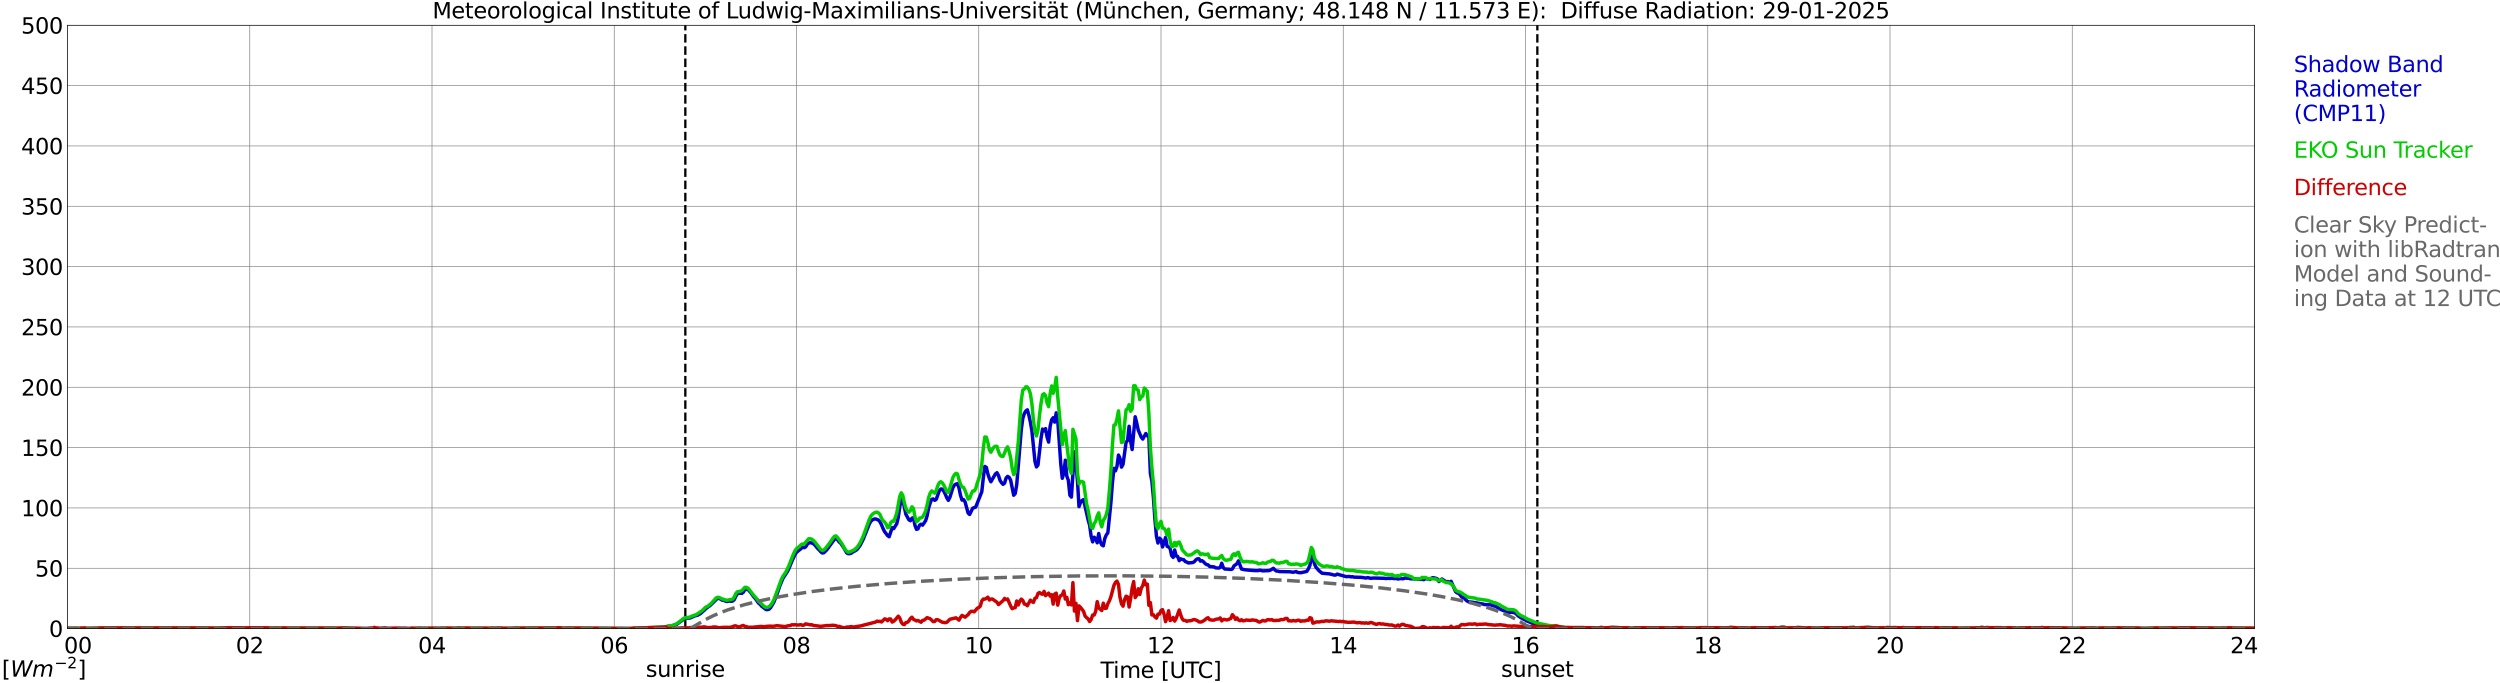
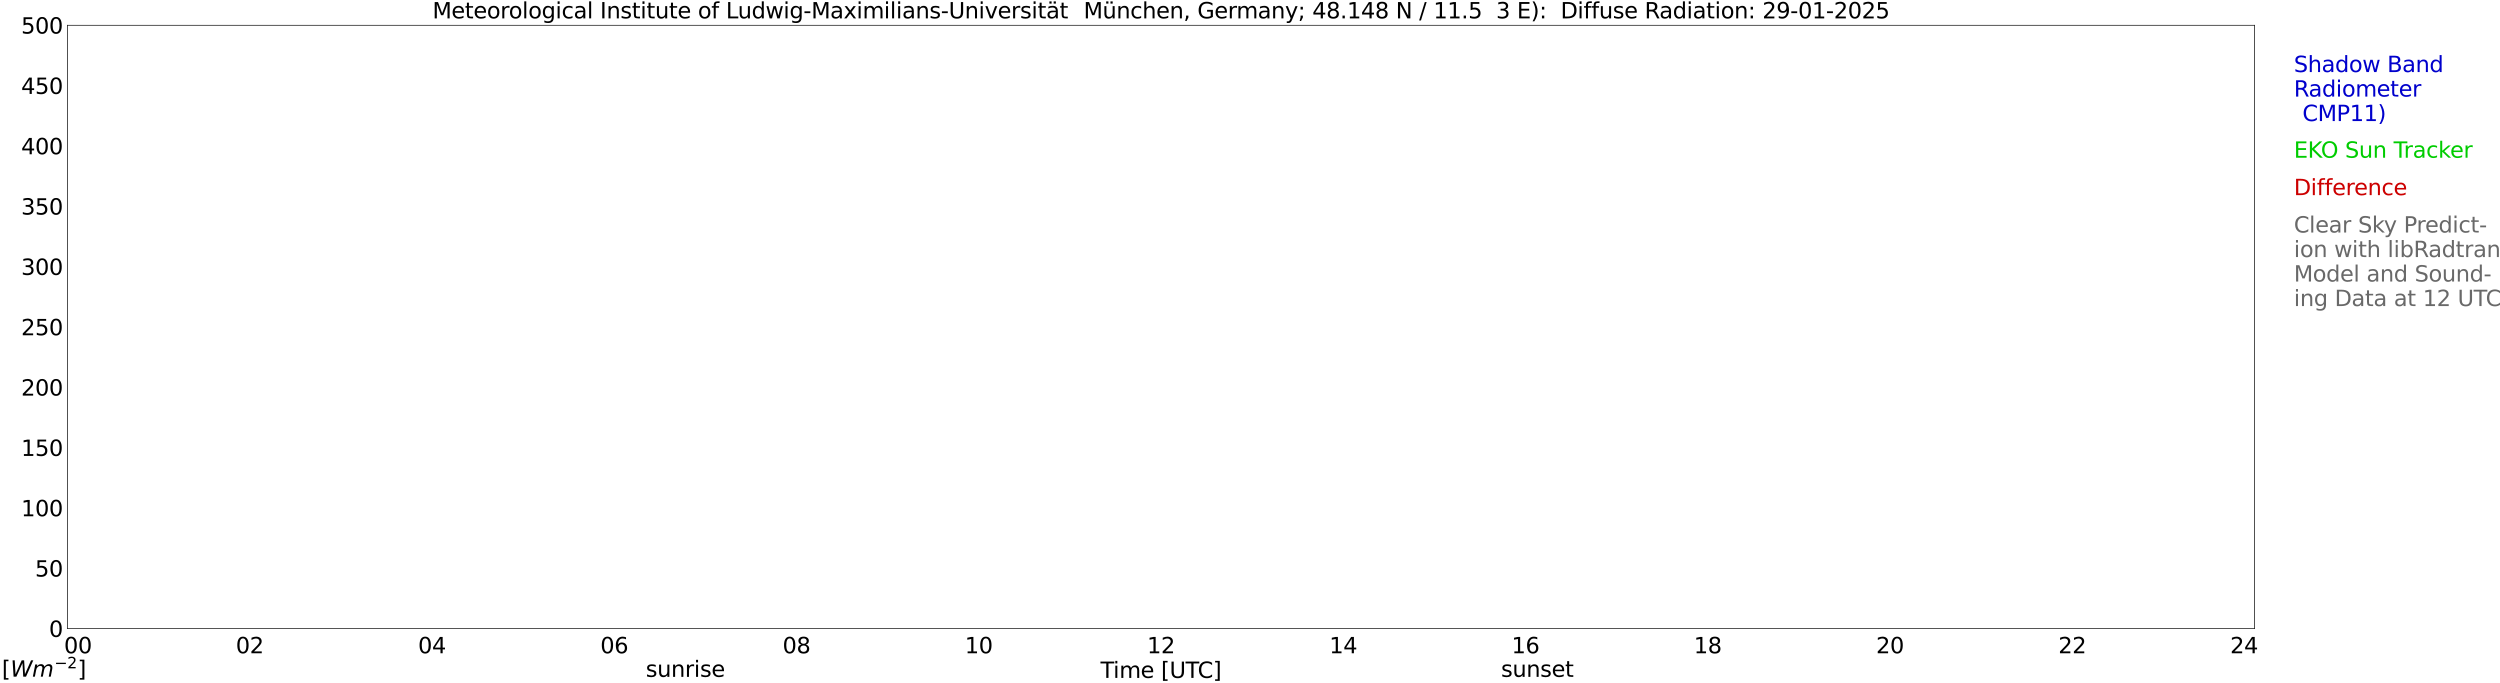
<svg xmlns="http://www.w3.org/2000/svg" xmlns:xlink="http://www.w3.org/1999/xlink" width="1085.4pt" height="296.64pt" viewBox="0 0 1085.4 296.64" version="1.1">
  <defs>
    <style type="text/css">*{stroke-linejoin: round; stroke-linecap: butt}</style>
  </defs>
  <g id="figure_1">
    <g id="patch_1">
      <path d="M 0 296.64  L 1085.4 296.64  L 1085.4 0  L 0 0  z " style="fill: #ffffff" />
    </g>
    <g id="axes_1">
      <g id="patch_2">
        <path d="M 29.306 272.909  L 978.814 272.909  L 978.814 10.976  L 29.306 10.976  z " style="fill: #ffffff" />
      </g>
      <g id="patch_3">
        <path d="M 978.814 272.909  L 978.814 272.909  L 978.814 10.976  L 978.814 10.976  z " clip-path="url(#peae8979020)" style="fill: #d3d3d3; opacity: 0.25; stroke: #d3d3d3; stroke-linejoin: miter" />
      </g>
      <g id="matplotlib.axis_1">
        <g id="xtick_1">
          <g id="line2d_1">
            <path d="M 29.306 272.909  L 29.306 10.976  " clip-path="url(#peae8979020)" style="fill: none; stroke: #808080; stroke-width: 0.3; stroke-linecap: square" />
          </g>
          <g id="line2d_2" />
          <g id="text_1">
            <g transform="translate(18.733 283.627) scale(0.095 -0.095)">
              <defs>
                <path id="DejaVuSans-20" transform="scale(0.016)" />
                <path id="DejaVuSans-30" d="M 2034 4250  Q 1547 4250 1301 3770  Q 1056 3291 1056 2328  Q 1056 1369 1301 889  Q 1547 409 2034 409  Q 2525 409 2770 889  Q 3016 1369 3016 2328  Q 3016 3291 2770 3770  Q 2525 4250 2034 4250  z M 2034 4750  Q 2819 4750 3233 4129  Q 3647 3509 3647 2328  Q 3647 1150 3233 529  Q 2819 -91 2034 -91  Q 1250 -91 836 529  Q 422 1150 422 2328  Q 422 3509 836 4129  Q 1250 4750 2034 4750  z " transform="scale(0.016)" />
              </defs>
              <use xlink:href="#DejaVuSans-20" />
              <use xlink:href="#DejaVuSans-20" transform="translate(31.787 0)" />
              <use xlink:href="#DejaVuSans-20" transform="translate(63.574 0)" />
              <use xlink:href="#DejaVuSans-30" transform="translate(95.361 0)" />
              <use xlink:href="#DejaVuSans-30" transform="translate(158.984 0)" />
            </g>
          </g>
        </g>
        <g id="xtick_2">
          <g id="line2d_3">
            <path d="M 108.431 272.909  L 108.431 10.976  " clip-path="url(#peae8979020)" style="fill: none; stroke: #808080; stroke-width: 0.3; stroke-linecap: square" />
          </g>
          <g id="line2d_4" />
          <g id="text_2">
            <g transform="translate(102.387 283.627) scale(0.095 -0.095)">
              <defs>
                <path id="DejaVuSans-32" d="M 1228 531  L 3431 531  L 3431 0  L 469 0  L 469 531  Q 828 903 1448 1529  Q 2069 2156 2228 2338  Q 2531 2678 2651 2914  Q 2772 3150 2772 3378  Q 2772 3750 2511 3984  Q 2250 4219 1831 4219  Q 1534 4219 1204 4116  Q 875 4013 500 3803  L 500 4441  Q 881 4594 1212 4672  Q 1544 4750 1819 4750  Q 2544 4750 2975 4387  Q 3406 4025 3406 3419  Q 3406 3131 3298 2873  Q 3191 2616 2906 2266  Q 2828 2175 2409 1742  Q 1991 1309 1228 531  z " transform="scale(0.016)" />
              </defs>
              <use xlink:href="#DejaVuSans-30" />
              <use xlink:href="#DejaVuSans-32" transform="translate(63.623 0)" />
            </g>
          </g>
        </g>
        <g id="xtick_3">
          <g id="line2d_5">
            <path d="M 187.557 272.909  L 187.557 10.976  " clip-path="url(#peae8979020)" style="fill: none; stroke: #808080; stroke-width: 0.3; stroke-linecap: square" />
          </g>
          <g id="line2d_6" />
          <g id="text_3">
            <g transform="translate(181.513 283.627) scale(0.095 -0.095)">
              <defs>
                <path id="DejaVuSans-34" d="M 2419 4116  L 825 1625  L 2419 1625  L 2419 4116  z M 2253 4666  L 3047 4666  L 3047 1625  L 3713 1625  L 3713 1100  L 3047 1100  L 3047 0  L 2419 0  L 2419 1100  L 313 1100  L 313 1709  L 2253 4666  z " transform="scale(0.016)" />
              </defs>
              <use xlink:href="#DejaVuSans-30" />
              <use xlink:href="#DejaVuSans-34" transform="translate(63.623 0)" />
            </g>
          </g>
        </g>
        <g id="xtick_4">
          <g id="line2d_7">
            <path d="M 266.683 272.909  L 266.683 10.976  " clip-path="url(#peae8979020)" style="fill: none; stroke: #808080; stroke-width: 0.3; stroke-linecap: square" />
          </g>
          <g id="line2d_8" />
          <g id="text_4">
            <g transform="translate(260.638 283.627) scale(0.095 -0.095)">
              <defs>
                <path id="DejaVuSans-36" d="M 2113 2584  Q 1688 2584 1439 2293  Q 1191 2003 1191 1497  Q 1191 994 1439 701  Q 1688 409 2113 409  Q 2538 409 2786 701  Q 3034 994 3034 1497  Q 3034 2003 2786 2293  Q 2538 2584 2113 2584  z M 3366 4563  L 3366 3988  Q 3128 4100 2886 4159  Q 2644 4219 2406 4219  Q 1781 4219 1451 3797  Q 1122 3375 1075 2522  Q 1259 2794 1537 2939  Q 1816 3084 2150 3084  Q 2853 3084 3261 2657  Q 3669 2231 3669 1497  Q 3669 778 3244 343  Q 2819 -91 2113 -91  Q 1303 -91 875 529  Q 447 1150 447 2328  Q 447 3434 972 4092  Q 1497 4750 2381 4750  Q 2619 4750 2861 4703  Q 3103 4656 3366 4563  z " transform="scale(0.016)" />
              </defs>
              <use xlink:href="#DejaVuSans-30" />
              <use xlink:href="#DejaVuSans-36" transform="translate(63.623 0)" />
            </g>
          </g>
        </g>
        <g id="xtick_5">
          <g id="line2d_9">
            <path d="M 345.808 272.909  L 345.808 10.976  " clip-path="url(#peae8979020)" style="fill: none; stroke: #808080; stroke-width: 0.3; stroke-linecap: square" />
          </g>
          <g id="line2d_10" />
          <g id="text_5">
            <g transform="translate(339.764 283.627) scale(0.095 -0.095)">
              <defs>
                <path id="DejaVuSans-38" d="M 2034 2216  Q 1584 2216 1326 1975  Q 1069 1734 1069 1313  Q 1069 891 1326 650  Q 1584 409 2034 409  Q 2484 409 2743 651  Q 3003 894 3003 1313  Q 3003 1734 2745 1975  Q 2488 2216 2034 2216  z M 1403 2484  Q 997 2584 770 2862  Q 544 3141 544 3541  Q 544 4100 942 4425  Q 1341 4750 2034 4750  Q 2731 4750 3128 4425  Q 3525 4100 3525 3541  Q 3525 3141 3298 2862  Q 3072 2584 2669 2484  Q 3125 2378 3379 2068  Q 3634 1759 3634 1313  Q 3634 634 3220 271  Q 2806 -91 2034 -91  Q 1263 -91 848 271  Q 434 634 434 1313  Q 434 1759 690 2068  Q 947 2378 1403 2484  z M 1172 3481  Q 1172 3119 1398 2916  Q 1625 2713 2034 2713  Q 2441 2713 2670 2916  Q 2900 3119 2900 3481  Q 2900 3844 2670 4047  Q 2441 4250 2034 4250  Q 1625 4250 1398 4047  Q 1172 3844 1172 3481  z " transform="scale(0.016)" />
              </defs>
              <use xlink:href="#DejaVuSans-30" />
              <use xlink:href="#DejaVuSans-38" transform="translate(63.623 0)" />
            </g>
          </g>
        </g>
        <g id="xtick_6">
          <g id="line2d_11">
            <path d="M 424.934 272.909  L 424.934 10.976  " clip-path="url(#peae8979020)" style="fill: none; stroke: #808080; stroke-width: 0.3; stroke-linecap: square" />
          </g>
          <g id="line2d_12" />
          <g id="text_6">
            <g transform="translate(418.89 283.627) scale(0.095 -0.095)">
              <defs>
                <path id="DejaVuSans-31" d="M 794 531  L 1825 531  L 1825 4091  L 703 3866  L 703 4441  L 1819 4666  L 2450 4666  L 2450 531  L 3481 531  L 3481 0  L 794 0  L 794 531  z " transform="scale(0.016)" />
              </defs>
              <use xlink:href="#DejaVuSans-31" />
              <use xlink:href="#DejaVuSans-30" transform="translate(63.623 0)" />
            </g>
          </g>
        </g>
        <g id="xtick_7">
          <g id="line2d_13">
            <path d="M 504.06 272.909  L 504.06 10.976  " clip-path="url(#peae8979020)" style="fill: none; stroke: #808080; stroke-width: 0.3; stroke-linecap: square" />
          </g>
          <g id="line2d_14" />
          <g id="text_7">
            <g transform="translate(498.015 283.627) scale(0.095 -0.095)">
              <use xlink:href="#DejaVuSans-31" />
              <use xlink:href="#DejaVuSans-32" transform="translate(63.623 0)" />
            </g>
          </g>
        </g>
        <g id="xtick_8">
          <g id="line2d_15">
            <path d="M 583.185 272.909  L 583.185 10.976  " clip-path="url(#peae8979020)" style="fill: none; stroke: #808080; stroke-width: 0.3; stroke-linecap: square" />
          </g>
          <g id="line2d_16" />
          <g id="text_8">
            <g transform="translate(577.141 283.627) scale(0.095 -0.095)">
              <use xlink:href="#DejaVuSans-31" />
              <use xlink:href="#DejaVuSans-34" transform="translate(63.623 0)" />
            </g>
          </g>
        </g>
        <g id="xtick_9">
          <g id="line2d_17">
            <path d="M 662.311 272.909  L 662.311 10.976  " clip-path="url(#peae8979020)" style="fill: none; stroke: #808080; stroke-width: 0.3; stroke-linecap: square" />
          </g>
          <g id="line2d_18" />
          <g id="text_9">
            <g transform="translate(656.267 283.627) scale(0.095 -0.095)">
              <use xlink:href="#DejaVuSans-31" />
              <use xlink:href="#DejaVuSans-36" transform="translate(63.623 0)" />
            </g>
          </g>
        </g>
        <g id="xtick_10">
          <g id="line2d_19">
            <path d="M 741.437 272.909  L 741.437 10.976  " clip-path="url(#peae8979020)" style="fill: none; stroke: #808080; stroke-width: 0.3; stroke-linecap: square" />
          </g>
          <g id="line2d_20" />
          <g id="text_10">
            <g transform="translate(735.392 283.627) scale(0.095 -0.095)">
              <use xlink:href="#DejaVuSans-31" />
              <use xlink:href="#DejaVuSans-38" transform="translate(63.623 0)" />
            </g>
          </g>
        </g>
        <g id="xtick_11">
          <g id="line2d_21">
            <path d="M 820.562 272.909  L 820.562 10.976  " clip-path="url(#peae8979020)" style="fill: none; stroke: #808080; stroke-width: 0.3; stroke-linecap: square" />
          </g>
          <g id="line2d_22" />
          <g id="text_11">
            <g transform="translate(814.518 283.627) scale(0.095 -0.095)">
              <use xlink:href="#DejaVuSans-32" />
              <use xlink:href="#DejaVuSans-30" transform="translate(63.623 0)" />
            </g>
          </g>
        </g>
        <g id="xtick_12">
          <g id="line2d_23">
            <path d="M 899.688 272.909  L 899.688 10.976  " clip-path="url(#peae8979020)" style="fill: none; stroke: #808080; stroke-width: 0.3; stroke-linecap: square" />
          </g>
          <g id="line2d_24" />
          <g id="text_12">
            <g transform="translate(893.644 283.627) scale(0.095 -0.095)">
              <use xlink:href="#DejaVuSans-32" />
              <use xlink:href="#DejaVuSans-32" transform="translate(63.623 0)" />
            </g>
          </g>
        </g>
        <g id="xtick_13">
          <g id="line2d_25">
            <path d="M 978.814 272.909  L 978.814 10.976  " clip-path="url(#peae8979020)" style="fill: none; stroke: #808080; stroke-width: 0.3; stroke-linecap: square" />
          </g>
          <g id="line2d_26" />
          <g id="text_13">
            <g transform="translate(968.241 283.627) scale(0.095 -0.095)">
              <use xlink:href="#DejaVuSans-32" />
              <use xlink:href="#DejaVuSans-34" transform="translate(63.623 0)" />
              <use xlink:href="#DejaVuSans-20" transform="translate(127.246 0)" />
              <use xlink:href="#DejaVuSans-20" transform="translate(159.033 0)" />
              <use xlink:href="#DejaVuSans-20" transform="translate(190.82 0)" />
            </g>
          </g>
        </g>
        <g id="text_14">
          <g transform="translate(477.806 294.322) scale(0.095 -0.095)">
            <defs>
              <path id="DejaVuSans-54" d="M -19 4666  L 3928 4666  L 3928 4134  L 2272 4134  L 2272 0  L 1638 0  L 1638 4134  L -19 4134  L -19 4666  z " transform="scale(0.016)" />
              <path id="DejaVuSans-69" d="M 603 3500  L 1178 3500  L 1178 0  L 603 0  L 603 3500  z M 603 4863  L 1178 4863  L 1178 4134  L 603 4134  L 603 4863  z " transform="scale(0.016)" />
              <path id="DejaVuSans-6d" d="M 3328 2828  Q 3544 3216 3844 3400  Q 4144 3584 4550 3584  Q 5097 3584 5394 3201  Q 5691 2819 5691 2113  L 5691 0  L 5113 0  L 5113 2094  Q 5113 2597 4934 2840  Q 4756 3084 4391 3084  Q 3944 3084 3684 2787  Q 3425 2491 3425 1978  L 3425 0  L 2847 0  L 2847 2094  Q 2847 2600 2669 2842  Q 2491 3084 2119 3084  Q 1678 3084 1418 2786  Q 1159 2488 1159 1978  L 1159 0  L 581 0  L 581 3500  L 1159 3500  L 1159 2956  Q 1356 3278 1631 3431  Q 1906 3584 2284 3584  Q 2666 3584 2933 3390  Q 3200 3197 3328 2828  z " transform="scale(0.016)" />
              <path id="DejaVuSans-65" d="M 3597 1894  L 3597 1613  L 953 1613  Q 991 1019 1311 708  Q 1631 397 2203 397  Q 2534 397 2845 478  Q 3156 559 3463 722  L 3463 178  Q 3153 47 2828 -22  Q 2503 -91 2169 -91  Q 1331 -91 842 396  Q 353 884 353 1716  Q 353 2575 817 3079  Q 1281 3584 2069 3584  Q 2775 3584 3186 3129  Q 3597 2675 3597 1894  z M 3022 2063  Q 3016 2534 2758 2815  Q 2500 3097 2075 3097  Q 1594 3097 1305 2825  Q 1016 2553 972 2059  L 3022 2063  z " transform="scale(0.016)" />
              <path id="DejaVuSans-5b" d="M 550 4863  L 1875 4863  L 1875 4416  L 1125 4416  L 1125 -397  L 1875 -397  L 1875 -844  L 550 -844  L 550 4863  z " transform="scale(0.016)" />
              <path id="DejaVuSans-55" d="M 556 4666  L 1191 4666  L 1191 1831  Q 1191 1081 1462 751  Q 1734 422 2344 422  Q 2950 422 3222 751  Q 3494 1081 3494 1831  L 3494 4666  L 4128 4666  L 4128 1753  Q 4128 841 3676 375  Q 3225 -91 2344 -91  Q 1459 -91 1007 375  Q 556 841 556 1753  L 556 4666  z " transform="scale(0.016)" />
              <path id="DejaVuSans-43" d="M 4122 4306  L 4122 3641  Q 3803 3938 3442 4084  Q 3081 4231 2675 4231  Q 1875 4231 1450 3742  Q 1025 3253 1025 2328  Q 1025 1406 1450 917  Q 1875 428 2675 428  Q 3081 428 3442 575  Q 3803 722 4122 1019  L 4122 359  Q 3791 134 3420 21  Q 3050 -91 2638 -91  Q 1578 -91 968 557  Q 359 1206 359 2328  Q 359 3453 968 4101  Q 1578 4750 2638 4750  Q 3056 4750 3426 4639  Q 3797 4528 4122 4306  z " transform="scale(0.016)" />
              <path id="DejaVuSans-5d" d="M 1947 4863  L 1947 -844  L 622 -844  L 622 -397  L 1369 -397  L 1369 4416  L 622 4416  L 622 4863  L 1947 4863  z " transform="scale(0.016)" />
            </defs>
            <use xlink:href="#DejaVuSans-54" />
            <use xlink:href="#DejaVuSans-69" transform="translate(57.959 0)" />
            <use xlink:href="#DejaVuSans-6d" transform="translate(85.742 0)" />
            <use xlink:href="#DejaVuSans-65" transform="translate(183.154 0)" />
            <use xlink:href="#DejaVuSans-20" transform="translate(244.678 0)" />
            <use xlink:href="#DejaVuSans-5b" transform="translate(276.465 0)" />
            <use xlink:href="#DejaVuSans-55" transform="translate(315.479 0)" />
            <use xlink:href="#DejaVuSans-54" transform="translate(388.672 0)" />
            <use xlink:href="#DejaVuSans-43" transform="translate(443.881 0)" />
            <use xlink:href="#DejaVuSans-5d" transform="translate(513.705 0)" />
          </g>
        </g>
      </g>
      <g id="matplotlib.axis_2">
        <g id="ytick_1">
          <g id="line2d_27">
            <path d="M 29.306 272.909  L 978.814 272.909  " clip-path="url(#peae8979020)" style="fill: none; stroke: #808080; stroke-width: 0.3; stroke-linecap: square" />
          </g>
          <g id="line2d_28" />
          <g id="text_15">
            <g transform="translate(21.261 276.518) scale(0.095 -0.095)">
              <use xlink:href="#DejaVuSans-30" />
            </g>
          </g>
        </g>
        <g id="ytick_2">
          <g id="line2d_29">
            <path d="M 29.306 246.715  L 978.814 246.715  " clip-path="url(#peae8979020)" style="fill: none; stroke: #808080; stroke-width: 0.3; stroke-linecap: square" />
          </g>
          <g id="line2d_30" />
          <g id="text_16">
            <g transform="translate(15.217 250.325) scale(0.095 -0.095)">
              <defs>
                <path id="DejaVuSans-35" d="M 691 4666  L 3169 4666  L 3169 4134  L 1269 4134  L 1269 2991  Q 1406 3038 1543 3061  Q 1681 3084 1819 3084  Q 2600 3084 3056 2656  Q 3513 2228 3513 1497  Q 3513 744 3044 326  Q 2575 -91 1722 -91  Q 1428 -91 1123 -41  Q 819 9 494 109  L 494 744  Q 775 591 1075 516  Q 1375 441 1709 441  Q 2250 441 2565 725  Q 2881 1009 2881 1497  Q 2881 1984 2565 2268  Q 2250 2553 1709 2553  Q 1456 2553 1204 2497  Q 953 2441 691 2322  L 691 4666  z " transform="scale(0.016)" />
              </defs>
              <use xlink:href="#DejaVuSans-35" />
              <use xlink:href="#DejaVuSans-30" transform="translate(63.623 0)" />
            </g>
          </g>
        </g>
        <g id="ytick_3">
          <g id="line2d_31">
            <path d="M 29.306 220.522  L 978.814 220.522  " clip-path="url(#peae8979020)" style="fill: none; stroke: #808080; stroke-width: 0.3; stroke-linecap: square" />
          </g>
          <g id="line2d_32" />
          <g id="text_17">
            <g transform="translate(9.173 224.131) scale(0.095 -0.095)">
              <use xlink:href="#DejaVuSans-31" />
              <use xlink:href="#DejaVuSans-30" transform="translate(63.623 0)" />
              <use xlink:href="#DejaVuSans-30" transform="translate(127.246 0)" />
            </g>
          </g>
        </g>
        <g id="ytick_4">
          <g id="line2d_33">
            <path d="M 29.306 194.329  L 978.814 194.329  " clip-path="url(#peae8979020)" style="fill: none; stroke: #808080; stroke-width: 0.3; stroke-linecap: square" />
          </g>
          <g id="line2d_34" />
          <g id="text_18">
            <g transform="translate(9.173 197.938) scale(0.095 -0.095)">
              <use xlink:href="#DejaVuSans-31" />
              <use xlink:href="#DejaVuSans-35" transform="translate(63.623 0)" />
              <use xlink:href="#DejaVuSans-30" transform="translate(127.246 0)" />
            </g>
          </g>
        </g>
        <g id="ytick_5">
          <g id="line2d_35">
            <path d="M 29.306 168.136  L 978.814 168.136  " clip-path="url(#peae8979020)" style="fill: none; stroke: #808080; stroke-width: 0.3; stroke-linecap: square" />
          </g>
          <g id="line2d_36" />
          <g id="text_19">
            <g transform="translate(9.173 171.745) scale(0.095 -0.095)">
              <use xlink:href="#DejaVuSans-32" />
              <use xlink:href="#DejaVuSans-30" transform="translate(63.623 0)" />
              <use xlink:href="#DejaVuSans-30" transform="translate(127.246 0)" />
            </g>
          </g>
        </g>
        <g id="ytick_6">
          <g id="line2d_37">
-             <path d="M 29.306 141.942  L 978.814 141.942  " clip-path="url(#peae8979020)" style="fill: none; stroke: #808080; stroke-width: 0.3; stroke-linecap: square" />
-           </g>
+             </g>
          <g id="line2d_38" />
          <g id="text_20">
            <g transform="translate(9.173 145.551) scale(0.095 -0.095)">
              <use xlink:href="#DejaVuSans-32" />
              <use xlink:href="#DejaVuSans-35" transform="translate(63.623 0)" />
              <use xlink:href="#DejaVuSans-30" transform="translate(127.246 0)" />
            </g>
          </g>
        </g>
        <g id="ytick_7">
          <g id="line2d_39">
            <path d="M 29.306 115.749  L 978.814 115.749  " clip-path="url(#peae8979020)" style="fill: none; stroke: #808080; stroke-width: 0.3; stroke-linecap: square" />
          </g>
          <g id="line2d_40" />
          <g id="text_21">
            <g transform="translate(9.173 119.358) scale(0.095 -0.095)">
              <defs>
                <path id="DejaVuSans-33" d="M 2597 2516  Q 3050 2419 3304 2112  Q 3559 1806 3559 1356  Q 3559 666 3084 287  Q 2609 -91 1734 -91  Q 1441 -91 1130 -33  Q 819 25 488 141  L 488 750  Q 750 597 1062 519  Q 1375 441 1716 441  Q 2309 441 2620 675  Q 2931 909 2931 1356  Q 2931 1769 2642 2001  Q 2353 2234 1838 2234  L 1294 2234  L 1294 2753  L 1863 2753  Q 2328 2753 2575 2939  Q 2822 3125 2822 3475  Q 2822 3834 2567 4026  Q 2313 4219 1838 4219  Q 1578 4219 1281 4162  Q 984 4106 628 3988  L 628 4550  Q 988 4650 1302 4700  Q 1616 4750 1894 4750  Q 2613 4750 3031 4423  Q 3450 4097 3450 3541  Q 3450 3153 3228 2886  Q 3006 2619 2597 2516  z " transform="scale(0.016)" />
              </defs>
              <use xlink:href="#DejaVuSans-33" />
              <use xlink:href="#DejaVuSans-30" transform="translate(63.623 0)" />
              <use xlink:href="#DejaVuSans-30" transform="translate(127.246 0)" />
            </g>
          </g>
        </g>
        <g id="ytick_8">
          <g id="line2d_41">
            <path d="M 29.306 89.556  L 978.814 89.556  " clip-path="url(#peae8979020)" style="fill: none; stroke: #808080; stroke-width: 0.3; stroke-linecap: square" />
          </g>
          <g id="line2d_42" />
          <g id="text_22">
            <g transform="translate(9.173 93.165) scale(0.095 -0.095)">
              <use xlink:href="#DejaVuSans-33" />
              <use xlink:href="#DejaVuSans-35" transform="translate(63.623 0)" />
              <use xlink:href="#DejaVuSans-30" transform="translate(127.246 0)" />
            </g>
          </g>
        </g>
        <g id="ytick_9">
          <g id="line2d_43">
            <path d="M 29.306 63.362  L 978.814 63.362  " clip-path="url(#peae8979020)" style="fill: none; stroke: #808080; stroke-width: 0.3; stroke-linecap: square" />
          </g>
          <g id="line2d_44" />
          <g id="text_23">
            <g transform="translate(9.173 66.972) scale(0.095 -0.095)">
              <use xlink:href="#DejaVuSans-34" />
              <use xlink:href="#DejaVuSans-30" transform="translate(63.623 0)" />
              <use xlink:href="#DejaVuSans-30" transform="translate(127.246 0)" />
            </g>
          </g>
        </g>
        <g id="ytick_10">
          <g id="line2d_45">
            <path d="M 29.306 37.169  L 978.814 37.169  " clip-path="url(#peae8979020)" style="fill: none; stroke: #808080; stroke-width: 0.3; stroke-linecap: square" />
          </g>
          <g id="line2d_46" />
          <g id="text_24">
            <g transform="translate(9.173 40.778) scale(0.095 -0.095)">
              <use xlink:href="#DejaVuSans-34" />
              <use xlink:href="#DejaVuSans-35" transform="translate(63.623 0)" />
              <use xlink:href="#DejaVuSans-30" transform="translate(127.246 0)" />
            </g>
          </g>
        </g>
        <g id="ytick_11">
          <g id="line2d_47">
            <path d="M 29.306 10.976  L 978.814 10.976  " clip-path="url(#peae8979020)" style="fill: none; stroke: #808080; stroke-width: 0.3; stroke-linecap: square" />
          </g>
          <g id="line2d_48" />
          <g id="text_25">
            <g transform="translate(9.173 14.585) scale(0.095 -0.095)">
              <use xlink:href="#DejaVuSans-35" />
              <use xlink:href="#DejaVuSans-30" transform="translate(63.623 0)" />
              <use xlink:href="#DejaVuSans-30" transform="translate(127.246 0)" />
            </g>
          </g>
        </g>
      </g>
      <g id="line2d_49">
        <path d="M 297.542 272.909  L 297.542 10.976  " clip-path="url(#peae8979020)" style="fill: none; stroke-dasharray: 3.7,1.6; stroke-dashoffset: 0; stroke: #000000" />
      </g>
      <g id="line2d_50">
        <path d="M 667.454 272.909  L 667.454 10.976  " clip-path="url(#peae8979020)" style="fill: none; stroke-dasharray: 3.7,1.6; stroke-dashoffset: 0; stroke: #000000" />
      </g>
      <g id="line2d_51">
        <path d="M 29.306 272.909  L 289.102 272.909  L 289.761 271.924  L 291.08 271.824  L 292.399 271.521  L 293.717 271.122  L 297.014 268.702  L 297.674 268.398  L 299.652 268.299  L 301.63 267.392  L 302.949 267.089  L 304.267 266.282  L 306.905 263.867  L 308.224 262.961  L 310.202 261.043  L 310.861 260.341  L 311.521 259.838  L 312.18 259.734  L 313.499 260.54  L 314.158 260.645  L 315.477 261.148  L 316.796 260.944  L 317.455 261.043  L 318.114 260.944  L 318.774 260.341  L 319.433 258.932  L 320.093 257.821  L 320.752 257.518  L 322.071 257.622  L 322.73 257.114  L 323.39 255.909  L 324.708 255.909  L 326.027 257.418  L 327.346 259.231  L 328.005 259.938  L 329.324 261.85  L 329.983 262.353  L 330.643 263.16  L 332.621 264.674  L 333.28 264.674  L 333.94 264.469  L 334.599 263.767  L 335.918 261.551  L 337.236 258.324  L 338.555 254.395  L 339.874 251.174  L 341.852 248.151  L 342.512 246.841  L 343.83 243.619  L 345.149 240.796  L 345.808 239.79  L 347.787 238.176  L 348.446 237.574  L 349.105 237.773  L 349.765 237.469  L 350.424 236.364  L 351.083 235.761  L 351.743 235.557  L 353.062 235.961  L 353.721 236.563  L 355.04 238.176  L 355.699 238.779  L 356.359 239.586  L 357.018 240.089  L 357.677 239.989  L 358.996 238.679  L 362.293 234.148  L 362.952 233.944  L 363.612 234.247  L 364.271 235.253  L 364.93 235.761  L 366.249 237.674  L 367.568 239.989  L 368.227 240.392  L 368.887 240.392  L 369.546 240.193  L 370.206 239.69  L 371.524 238.983  L 372.184 238.48  L 373.502 236.668  L 374.821 234.048  L 377.459 227.395  L 378.118 226.29  L 378.777 225.682  L 379.437 225.384  L 380.096 225.284  L 381.415 225.787  L 382.074 226.594  L 382.734 227.903  L 383.393 229.512  L 384.053 230.821  L 385.371 232.534  L 386.031 233.037  L 387.349 229.108  L 388.009 229.512  L 389.328 227.395  L 389.987 224.676  L 390.646 220.045  L 391.306 216.719  L 391.965 217.023  L 393.284 223.267  L 394.603 225.682  L 395.262 226.086  L 395.921 224.98  L 396.581 224.776  L 397.24 228.103  L 397.899 229.816  L 398.559 229.611  L 399.218 228.003  L 399.878 227.6  L 400.537 228.003  L 401.856 226.086  L 402.515 223.974  L 403.175 220.548  L 403.834 218.432  L 404.493 216.818  L 405.153 216.619  L 405.812 217.222  L 406.471 216.818  L 407.79 213.094  L 408.45 212.287  L 409.109 212.387  L 409.768 213.293  L 410.428 214.602  L 411.087 216.216  L 411.746 217.222  L 412.406 215.912  L 413.725 211.679  L 414.384 210.574  L 415.043 210.171  L 415.703 209.966  L 416.362 211.884  L 417.022 215.105  L 417.681 217.122  L 418.34 216.918  L 419 217.929  L 420.318 222.764  L 420.978 223.367  L 422.297 220.648  L 423.615 220.145  L 426.253 213.497  L 426.912 207.452  L 427.572 202.512  L 428.231 202.915  L 428.89 205.739  L 429.55 207.75  L 430.209 209.165  L 432.187 205.739  L 432.847 205.236  L 433.506 206.441  L 434.165 208.557  L 434.825 209.568  L 435.484 210.27  L 436.144 209.767  L 436.803 207.551  L 437.462 206.844  L 438.122 207.247  L 438.781 208.458  L 440.1 215.006  L 440.759 214.299  L 441.419 210.474  L 443.397 186.597  L 444.056 181.662  L 444.716 179.545  L 445.375 178.435  L 446.034 177.932  L 446.694 180.247  L 447.353 183.27  L 448.012 187.1  L 449.331 200.296  L 449.991 202.716  L 450.65 201.909  L 451.969 190.321  L 452.628 186.293  L 453.287 187.1  L 453.947 186.094  L 454.606 189.818  L 455.266 191.935  L 455.925 185.083  L 456.584 182.264  L 457.244 181.358  L 457.903 183.27  L 458.563 179.242  L 459.222 182.364  L 460.541 201.406  L 461.2 207.651  L 461.859 205.435  L 462.519 199.793  L 463.178 206.744  L 463.838 208.557  L 464.497 215.006  L 465.156 215.813  L 466.475 196.168  L 467.134 201.506  L 467.794 208.761  L 468.453 219.941  L 469.113 218.228  L 469.772 217.321  L 470.431 216.918  L 472.409 225.682  L 473.069 228.003  L 473.728 232.838  L 474.388 235.253  L 475.047 233.242  L 475.706 233.844  L 476.366 235.657  L 477.025 231.628  L 477.685 235.154  L 478.344 236.563  L 479.003 236.966  L 479.663 233.745  L 480.322 232.231  L 480.981 231.324  L 482.3 218.332  L 482.96 209.767  L 483.619 203.318  L 484.278 204.429  L 484.938 202.512  L 485.597 197.577  L 486.256 198.986  L 486.916 202.815  L 487.575 201.605  L 488.894 192.034  L 489.553 191.233  L 490.213 185.083  L 490.872 191.531  L 491.532 195.162  L 492.85 180.955  L 493.51 183.574  L 494.169 186.696  L 495.488 189.818  L 496.147 190.625  L 497.466 188.21  L 498.125 189.216  L 498.785 189.52  L 499.444 205.534  L 500.103 208.96  L 500.763 216.012  L 501.422 225.483  L 502.082 232.838  L 502.741 235.761  L 503.4 233.645  L 504.06 234.247  L 504.719 237.469  L 505.379 235.657  L 506.038 233.341  L 506.697 237.171  L 507.357 237.469  L 508.016 238.176  L 508.675 241.199  L 509.335 242.006  L 509.994 238.779  L 510.654 241.398  L 511.313 241.603  L 511.972 243.415  L 512.632 242.608  L 513.291 242.912  L 513.95 243.012  L 514.61 243.819  L 515.269 244.018  L 515.929 244.421  L 517.907 244.222  L 518.566 243.819  L 519.226 243.012  L 519.885 242.608  L 520.544 242.608  L 521.204 243.619  L 521.863 243.415  L 522.522 243.918  L 523.182 244.625  L 523.841 245.128  L 524.501 245.228  L 525.16 245.935  L 527.138 246.134  L 527.797 246.537  L 529.116 246.637  L 529.776 246.338  L 530.435 244.526  L 531.094 246.438  L 531.754 247.04  L 533.732 247.145  L 534.391 247.245  L 535.051 247.04  L 535.71 245.731  L 537.029 244.725  L 537.688 243.515  L 539.007 247.04  L 540.326 247.344  L 542.304 247.548  L 543.623 247.648  L 544.941 247.748  L 546.26 247.748  L 546.919 247.548  L 548.238 247.847  L 550.876 247.748  L 551.535 247.548  L 552.854 246.742  L 553.513 247.444  L 554.173 247.947  L 554.832 247.947  L 555.491 248.151  L 560.107 248.25  L 561.426 248.455  L 562.745 248.151  L 563.404 248.554  L 564.723 248.654  L 566.701 248.25  L 567.36 248.051  L 568.02 247.04  L 568.679 245.532  L 569.338 242.205  L 569.998 241.1  L 570.657 244.725  L 571.317 246.239  L 572.635 247.748  L 573.954 248.858  L 575.932 249.057  L 577.251 249.157  L 579.229 249.66  L 579.889 249.66  L 580.548 249.256  L 584.504 250.367  L 585.823 250.267  L 586.482 250.466  L 587.142 250.367  L 587.801 250.566  L 591.098 250.671  L 593.076 250.969  L 593.736 250.77  L 595.054 251.074  L 596.373 250.969  L 600.989 251.074  L 601.648 251.174  L 602.967 251.074  L 603.626 251.174  L 604.286 250.969  L 604.945 251.174  L 606.264 251.174  L 606.923 251.373  L 608.242 251.174  L 608.901 251.273  L 609.561 251.174  L 610.22 250.87  L 610.879 251.074  L 611.539 250.969  L 612.198 251.273  L 615.495 251.373  L 616.814 251.577  L 617.473 251.477  L 618.133 251.677  L 618.792 251.273  L 619.451 251.273  L 620.77 251.577  L 621.429 251.074  L 622.089 250.77  L 623.408 251.074  L 624.067 251.373  L 624.726 252.483  L 626.045 251.373  L 627.364 252.279  L 628.023 252.583  L 628.683 252.483  L 629.342 252.887  L 630.001 252.384  L 631.98 256.915  L 632.639 257.418  L 633.298 257.622  L 633.958 258.324  L 634.617 259.231  L 635.276 259.435  L 635.936 259.938  L 636.595 260.645  L 637.255 261.148  L 637.914 261.347  L 639.233 261.447  L 643.848 262.253  L 644.508 262.458  L 647.145 262.557  L 648.464 263.06  L 649.123 263.16  L 651.761 264.674  L 653.739 265.48  L 655.058 265.779  L 655.717 265.884  L 656.377 265.779  L 657.695 266.083  L 658.355 266.586  L 659.014 267.293  L 660.333 268.199  L 661.652 268.901  L 662.97 269.608  L 666.927 271.321  L 668.246 271.625  L 674.839 272.532  L 675.499 272.909  L 978.154 272.909  L 978.154 272.909  " clip-path="url(#peae8979020)" style="fill: none; stroke: #0000cc; stroke-width: 1.5; stroke-linecap: square" />
      </g>
      <g id="line2d_52">
        <path d="M 28.646 272.772  L 29.965 272.783  L 32.603 272.75  L 34.581 272.827  L 35.24 272.708  L 35.9 272.789  L 36.559 272.644  L 37.878 272.828  L 39.197 272.798  L 41.175 272.769  L 43.153 272.68  L 44.472 272.659  L 50.406 272.621  L 51.725 272.645  L 53.043 272.595  L 55.022 272.637  L 88.65 272.665  L 93.266 272.722  L 95.244 272.688  L 96.563 272.655  L 97.881 272.571  L 100.519 272.588  L 103.156 272.542  L 107.113 272.634  L 108.431 272.572  L 113.047 272.57  L 117.003 272.636  L 117.663 272.722  L 119.641 272.683  L 122.278 272.698  L 122.938 272.626  L 124.257 272.705  L 147.335 272.723  L 149.313 272.615  L 150.632 272.689  L 159.863 273.038  L 160.523 273.172  L 161.841 273.149  L 162.501 273.429  L 163.16 273.212  L 163.819 273.198  L 164.479 273.057  L 165.798 273.106  L 167.116 273.227  L 168.435 273.021  L 173.051 273.131  L 175.029 273.055  L 175.688 273.115  L 178.985 272.757  L 179.645 272.826  L 182.282 272.732  L 183.601 272.808  L 184.26 272.774  L 185.579 272.822  L 186.238 272.753  L 186.898 272.813  L 187.557 272.714  L 188.216 272.793  L 189.535 272.749  L 190.195 272.843  L 191.513 272.728  L 193.492 272.737  L 197.448 272.772  L 198.107 272.786  L 198.767 272.664  L 200.745 272.737  L 202.723 272.687  L 204.701 272.776  L 206.02 272.732  L 206.679 272.776  L 207.998 272.726  L 212.614 272.796  L 213.273 272.704  L 214.592 272.748  L 216.57 272.691  L 217.889 272.725  L 218.548 272.82  L 219.867 272.79  L 220.526 272.804  L 221.186 272.949  L 223.164 272.723  L 229.757 272.665  L 231.076 272.654  L 235.692 272.716  L 237.011 272.606  L 241.626 272.656  L 242.286 272.541  L 244.923 272.762  L 246.242 272.667  L 273.936 272.893  L 275.255 272.726  L 288.442 272.247  L 292.399 271.452  L 293.058 271.203  L 294.377 270.427  L 297.014 268.337  L 298.333 268.069  L 298.992 268.036  L 299.652 267.841  L 300.971 267.262  L 302.289 266.862  L 304.927 265.046  L 306.246 263.702  L 307.564 263.031  L 308.883 261.864  L 310.861 259.67  L 311.521 259.319  L 312.18 259.38  L 313.499 260.029  L 314.818 260.398  L 315.477 260.63  L 318.114 260.128  L 318.774 259.196  L 319.433 257.738  L 320.093 256.95  L 320.752 256.776  L 321.411 256.754  L 322.071 256.44  L 323.39 255.002  L 324.049 255.004  L 324.708 255.334  L 325.368 256.07  L 326.686 257.85  L 328.665 260.062  L 329.324 261.033  L 330.643 262.195  L 331.961 263.442  L 332.621 263.715  L 333.28 263.656  L 333.94 263.386  L 334.599 262.7  L 335.258 261.783  L 335.918 260.533  L 337.236 257.051  L 339.215 251.617  L 339.874 250.275  L 341.193 248.351  L 342.512 245.56  L 344.49 240.5  L 345.149 239.123  L 345.808 238.204  L 347.127 237.187  L 347.787 236.473  L 348.446 236.163  L 349.105 236.242  L 351.083 233.904  L 351.743 233.922  L 352.402 234.077  L 353.062 234.568  L 353.721 235.245  L 356.359 238.608  L 357.018 239.003  L 357.677 238.749  L 358.337 238.137  L 359.655 236.488  L 360.974 234.659  L 361.634 233.606  L 362.293 232.823  L 362.952 232.674  L 363.612 233.339  L 365.59 236.141  L 366.909 238.509  L 367.568 239.308  L 368.227 239.745  L 368.887 239.643  L 370.865 238.734  L 372.184 237.568  L 373.502 235.539  L 374.821 232.658  L 377.459 225.416  L 378.118 224.042  L 378.777 223.262  L 379.437 222.766  L 380.096 222.46  L 380.756 222.342  L 381.415 222.703  L 382.074 223.414  L 382.734 225.031  L 383.393 226.045  L 384.053 226.62  L 384.712 227.548  L 385.371 229.107  L 386.031 228.849  L 386.69 226.968  L 387.349 226.276  L 388.009 226.31  L 388.668 224.706  L 389.328 222.756  L 390.646 215.446  L 391.306 213.965  L 391.965 215.118  L 392.624 218.294  L 393.284 220.658  L 393.943 221.763  L 394.603 222.356  L 395.262 221.692  L 395.921 220.045  L 396.581 220.757  L 397.24 224.418  L 397.899 226.474  L 398.559 226.101  L 399.218 224.921  L 399.878 224.845  L 400.537 224.465  L 401.196 223.33  L 401.856 221.894  L 402.515 219.226  L 403.175 215.993  L 403.834 214.13  L 404.493 213.128  L 405.812 214.104  L 406.471 212.96  L 407.131 210.951  L 407.79 209.586  L 408.45 209.147  L 409.109 209.626  L 409.768 210.614  L 411.087 213.47  L 411.746 213.744  L 412.406 211.861  L 413.725 207.253  L 414.384 206.118  L 415.043 205.497  L 415.703 205.778  L 416.362 208.218  L 417.022 210.219  L 417.681 211.386  L 418.34 211.638  L 419 212.975  L 420.318 216.699  L 420.978 216.38  L 421.637 214.557  L 422.297 213.169  L 422.956 213.172  L 423.615 212.164  L 424.275 209.717  L 424.934 207.882  L 425.593 205.664  L 426.253 201.493  L 426.912 194.626  L 427.572 189.73  L 428.231 189.802  L 428.89 192.097  L 429.55 195.341  L 430.209 196.341  L 430.869 195.109  L 431.528 194.128  L 432.187 193.722  L 432.847 193.802  L 433.506 196.016  L 434.165 197.574  L 434.825 198.115  L 435.484 198.129  L 436.144 196.67  L 436.803 194.931  L 437.462 194.001  L 438.122 195.999  L 438.781 198.637  L 439.44 203.347  L 440.1 206.024  L 440.759 205.201  L 442.078 192.05  L 443.397 173.798  L 444.056 169.415  L 444.716 168.861  L 445.375 167.93  L 446.034 168.007  L 446.694 169.064  L 447.353 170.921  L 448.012 175.342  L 448.672 182.492  L 449.331 187.135  L 449.991 189.292  L 450.65 186.65  L 451.309 180.318  L 451.969 175.184  L 452.628 171.392  L 453.287 170.937  L 453.947 171.781  L 454.606 174.959  L 455.266 176.534  L 455.925 170.984  L 456.584 167.548  L 457.244 170.733  L 457.903 168.299  L 458.563 163.847  L 459.222 172.171  L 461.2 193.025  L 461.859 189.112  L 462.519 186.979  L 463.178 193.19  L 464.497 203.823  L 465.156 205.529  L 465.816 186.392  L 467.134 190.533  L 467.794 205.308  L 468.453 210.093  L 469.113 209.029  L 469.772 209.035  L 470.431 209.414  L 471.75 218.718  L 472.409 221.448  L 473.728 228.903  L 474.388 229.366  L 475.047 227.338  L 475.706 226.345  L 476.366 223.966  L 477.025 222.655  L 477.685 226.772  L 478.344 228.719  L 479.003 225.939  L 479.663 224.945  L 480.322 223.38  L 480.981 220.497  L 481.641 213.157  L 482.3 204.535  L 482.96 193.377  L 483.619 184.58  L 484.278 184.384  L 484.938 181.893  L 485.597 178.394  L 486.916 192.09  L 487.575 191.88  L 488.235 184.201  L 488.894 177.968  L 489.553 177.481  L 490.213 175.715  L 490.872 178.53  L 491.532 177.569  L 492.191 167.484  L 492.85 167.494  L 493.51 169.128  L 494.169 169.411  L 494.828 173.503  L 495.488 172.299  L 496.147 171.943  L 496.807 168.462  L 498.125 169.911  L 498.785 179.404  L 499.444 194.252  L 500.103 203.026  L 500.763 209.994  L 501.422 220.402  L 502.082 228.295  L 502.741 229.51  L 503.4 227.347  L 504.06 226.386  L 504.719 229.243  L 505.379 229.391  L 506.038 230.329  L 506.697 232.38  L 507.357 229.727  L 508.016 234.687  L 508.675 237.284  L 509.335 237.175  L 509.994 235.524  L 510.654 236.983  L 511.313 235.498  L 511.972 235.349  L 512.632 236.736  L 513.291 238.72  L 515.269 240.885  L 515.929 241.047  L 517.247 240.857  L 518.566 239.873  L 519.226 239.371  L 519.885 239.176  L 520.544 239.707  L 521.204 240.77  L 521.863 240.426  L 522.522 240.549  L 523.182 240.812  L 524.501 240.513  L 525.16 242.08  L 526.479 242.392  L 529.116 242.475  L 529.776 241.709  L 530.435 241.185  L 531.094 242.482  L 531.754 243.08  L 532.413 243.259  L 534.391 242.813  L 535.051 241.005  L 535.71 240.433  L 536.369 241.231  L 537.029 240.083  L 537.688 239.782  L 538.348 241.815  L 539.007 243.199  L 539.666 243.876  L 540.326 243.919  L 540.985 243.723  L 542.963 243.999  L 543.623 243.872  L 544.282 244.067  L 545.601 244.256  L 546.26 244.769  L 546.919 244.737  L 547.579 244.59  L 548.238 244.319  L 548.898 244.538  L 549.557 244.6  L 550.216 244.11  L 550.876 243.873  L 551.535 243.81  L 552.195 243.263  L 552.854 243.262  L 553.513 243.941  L 554.173 244.432  L 554.832 244.41  L 555.491 244.527  L 556.151 244.184  L 556.81 244.306  L 558.129 243.738  L 558.788 243.74  L 559.448 244.79  L 560.107 244.852  L 560.766 245.072  L 561.426 244.934  L 562.085 244.989  L 562.745 244.81  L 564.063 245.028  L 564.723 245.507  L 565.382 245.194  L 566.701 244.868  L 567.36 244.388  L 568.02 243.471  L 569.338 237.698  L 569.998 238.739  L 570.657 242.22  L 571.317 243.402  L 572.635 244.888  L 573.954 245.69  L 574.613 245.892  L 575.273 245.86  L 575.932 245.68  L 576.592 245.756  L 577.251 245.963  L 577.91 245.974  L 579.889 246.404  L 580.548 246.063  L 581.207 246.397  L 581.867 246.478  L 582.526 246.889  L 583.185 247.038  L 584.504 247.497  L 586.482 247.698  L 587.142 247.649  L 588.46 247.88  L 589.12 248.029  L 590.439 248.062  L 591.098 248.25  L 593.736 248.421  L 594.395 248.594  L 595.054 248.408  L 595.714 248.452  L 597.032 248.974  L 597.692 249.147  L 598.351 248.841  L 599.011 248.68  L 599.67 248.915  L 600.329 248.921  L 601.648 249.415  L 602.307 249.295  L 602.967 249.523  L 603.626 249.586  L 604.286 249.4  L 604.945 249.84  L 605.604 250.097  L 606.264 250.077  L 606.923 249.84  L 607.582 250.226  L 608.242 249.549  L 608.901 249.399  L 610.22 249.561  L 612.858 250.441  L 614.176 251.484  L 615.495 251.209  L 616.154 251.346  L 616.814 251.203  L 617.473 250.654  L 618.133 250.848  L 618.792 250.663  L 619.451 250.997  L 620.111 251.482  L 620.77 251.201  L 623.408 251.394  L 624.067 251.837  L 624.726 252.126  L 625.386 251.842  L 626.045 251.685  L 626.705 252.392  L 628.023 252.987  L 628.683 252.932  L 630.001 253.413  L 631.32 254.99  L 631.98 256.305  L 633.298 256.964  L 633.958 257.022  L 637.255 259.244  L 640.552 259.705  L 641.211 260.087  L 641.87 260.094  L 643.189 260.275  L 645.827 260.67  L 647.805 261.3  L 648.464 261.654  L 649.123 261.679  L 651.102 262.574  L 651.761 263.06  L 653.739 264.11  L 654.399 264.547  L 657.036 264.707  L 657.695 264.961  L 658.355 265.432  L 659.014 266.35  L 660.333 267.266  L 661.652 267.866  L 662.97 268.689  L 666.927 270.373  L 668.905 270.838  L 670.224 271.085  L 672.202 271.513  L 673.521 271.677  L 674.839 271.633  L 676.158 271.908  L 677.477 272.198  L 679.455 272.438  L 682.092 272.47  L 687.368 272.472  L 689.346 272.569  L 691.983 272.552  L 693.302 272.686  L 695.28 272.41  L 696.599 272.634  L 699.896 272.395  L 704.511 272.554  L 705.83 272.588  L 707.149 272.577  L 708.468 272.817  L 709.786 272.566  L 724.293 272.59  L 724.952 272.693  L 727.59 272.491  L 728.249 272.497  L 728.909 272.638  L 729.568 272.507  L 730.887 272.518  L 732.205 272.592  L 734.184 272.611  L 737.48 272.67  L 738.14 272.506  L 740.118 272.501  L 748.031 272.603  L 748.69 272.689  L 749.349 272.536  L 750.009 272.61  L 751.327 272.401  L 753.306 272.503  L 753.965 272.615  L 757.921 272.576  L 759.24 272.692  L 762.537 272.52  L 765.174 272.591  L 767.812 272.546  L 769.131 272.525  L 771.109 272.469  L 771.768 272.622  L 773.746 272.318  L 774.406 272.324  L 776.384 272.705  L 777.043 272.563  L 777.703 272.621  L 779.021 272.525  L 779.681 272.563  L 780.34 272.421  L 783.637 272.565  L 784.296 272.821  L 784.956 272.56  L 788.912 272.723  L 790.89 272.586  L 795.506 272.57  L 796.165 272.65  L 796.825 272.538  L 798.803 272.574  L 799.462 272.511  L 800.781 272.669  L 803.419 272.45  L 804.078 272.466  L 804.737 272.364  L 805.397 272.571  L 806.715 272.648  L 807.375 272.512  L 809.353 272.466  L 810.672 272.371  L 813.309 272.542  L 815.947 272.613  L 817.925 272.574  L 818.584 272.628  L 819.244 272.44  L 821.222 272.513  L 822.541 272.471  L 825.178 272.559  L 826.497 272.455  L 827.156 272.6  L 828.475 272.572  L 838.366 272.521  L 839.684 272.692  L 840.344 272.499  L 842.322 272.641  L 844.3 272.551  L 847.597 272.626  L 849.575 272.59  L 850.235 272.734  L 855.51 272.659  L 857.488 272.688  L 858.147 272.559  L 859.466 272.596  L 860.125 272.398  L 860.785 272.418  L 861.444 272.574  L 862.763 272.45  L 864.082 272.554  L 866.06 272.518  L 868.697 272.499  L 870.016 272.693  L 870.675 272.581  L 871.994 272.566  L 872.653 272.538  L 873.313 272.641  L 874.632 272.554  L 875.291 272.741  L 877.269 272.624  L 880.566 272.607  L 881.225 272.542  L 882.544 272.716  L 883.204 272.583  L 885.841 272.573  L 886.5 272.435  L 887.819 272.629  L 889.797 272.522  L 892.435 272.595  L 893.754 272.593  L 901.007 272.79  L 902.326 272.732  L 908.919 272.649  L 910.238 272.744  L 910.898 272.786  L 911.557 272.677  L 912.216 272.74  L 912.876 272.648  L 916.173 272.712  L 920.129 272.603  L 920.788 272.678  L 922.107 272.623  L 923.426 272.676  L 924.745 272.64  L 928.041 272.681  L 929.36 272.779  L 931.338 272.825  L 936.613 272.638  L 937.273 272.731  L 942.548 272.611  L 944.526 272.716  L 947.163 272.546  L 949.142 272.58  L 963.648 272.731  L 965.626 272.651  L 966.285 272.713  L 967.604 272.586  L 968.264 272.571  L 969.582 272.681  L 978.154 272.756  L 978.154 272.756  " clip-path="url(#peae8979020)" style="fill: none; stroke: #00cc00; stroke-width: 1.5; stroke-linecap: square" />
      </g>
      <g id="line2d_53">
        <path d="M 29.306 272.728  L 31.284 272.821  L 32.603 272.75  L 34.581 272.827  L 35.24 272.708  L 35.9 272.789  L 36.559 272.644  L 37.878 272.828  L 39.197 272.798  L 41.175 272.769  L 43.153 272.68  L 44.472 272.659  L 50.406 272.621  L 51.725 272.645  L 53.043 272.595  L 55.022 272.637  L 88.65 272.665  L 93.266 272.722  L 95.244 272.688  L 96.563 272.655  L 97.881 272.571  L 100.519 272.588  L 103.156 272.542  L 107.113 272.634  L 108.431 272.572  L 113.047 272.57  L 117.003 272.636  L 117.663 272.722  L 119.641 272.683  L 122.278 272.698  L 122.938 272.626  L 124.257 272.705  L 147.335 272.723  L 149.313 272.615  L 150.632 272.689  L 159.204 272.881  L 161.182 272.633  L 161.841 272.669  L 162.501 272.389  L 163.16 272.606  L 163.819 272.62  L 164.479 272.761  L 165.798 272.712  L 167.116 272.591  L 168.435 272.796  L 173.051 272.686  L 175.029 272.762  L 175.688 272.702  L 177.666 272.908  L 178.985 272.757  L 179.645 272.826  L 182.282 272.732  L 183.601 272.808  L 184.26 272.774  L 185.579 272.822  L 186.238 272.753  L 186.898 272.813  L 187.557 272.714  L 188.216 272.793  L 189.535 272.749  L 190.195 272.843  L 191.513 272.728  L 193.492 272.737  L 197.448 272.772  L 198.107 272.786  L 198.767 272.664  L 200.745 272.737  L 202.723 272.687  L 204.701 272.776  L 206.02 272.732  L 206.679 272.776  L 207.998 272.726  L 212.614 272.796  L 213.273 272.704  L 214.592 272.748  L 216.57 272.691  L 217.889 272.725  L 218.548 272.82  L 219.867 272.79  L 222.504 272.76  L 224.482 272.67  L 225.801 272.755  L 228.439 272.732  L 232.395 272.673  L 234.373 272.705  L 241.626 272.656  L 242.286 272.541  L 244.923 272.762  L 246.242 272.667  L 273.936 272.893  L 275.255 272.726  L 288.442 272.247  L 289.102 272.126  L 289.761 272.758  L 290.42 272.902  L 297.014 272.544  L 297.674 272.665  L 298.333 272.579  L 298.992 272.646  L 299.652 272.451  L 300.971 272.474  L 301.63 272.59  L 303.608 272.327  L 304.927 272.275  L 305.586 272.138  L 306.246 272.241  L 306.905 272.459  L 308.883 272.42  L 309.543 272.216  L 310.861 272.238  L 312.18 272.556  L 313.499 272.397  L 314.818 272.363  L 316.796 272.381  L 318.114 272.093  L 318.774 271.763  L 319.433 271.715  L 320.093 272.037  L 320.752 272.167  L 321.411 272.04  L 322.071 271.726  L 322.73 271.556  L 323.39 272.002  L 324.049 272.003  L 324.708 272.334  L 326.686 272.335  L 328.665 272.127  L 330.643 271.944  L 331.302 272.127  L 333.28 271.892  L 334.599 271.841  L 335.258 271.935  L 336.577 271.794  L 337.236 271.635  L 340.533 272.007  L 341.193 272.004  L 341.852 271.747  L 343.171 271.561  L 343.83 271.219  L 344.49 271.303  L 345.149 271.236  L 346.468 271.377  L 347.787 271.205  L 348.446 271.498  L 349.105 271.377  L 349.765 270.846  L 351.743 271.274  L 352.402 271.225  L 353.062 271.516  L 356.359 271.931  L 358.996 271.578  L 359.655 271.623  L 361.634 271.461  L 362.952 271.639  L 363.612 272  L 364.271 271.926  L 365.59 272.383  L 366.909 272.534  L 367.568 272.228  L 368.227 272.262  L 369.546 272.046  L 370.865 272.256  L 371.524 272.051  L 373.502 271.78  L 380.096 270.085  L 380.756 269.668  L 381.415 269.825  L 382.074 269.729  L 382.734 270.037  L 384.053 268.707  L 384.712 268.828  L 385.371 269.481  L 386.031 268.721  L 386.69 268.752  L 387.349 270.076  L 388.009 269.707  L 388.668 269.109  L 389.987 267.524  L 390.646 268.31  L 391.306 270.155  L 391.965 271.004  L 392.624 271.158  L 393.284 270.299  L 393.943 270.194  L 394.603 269.583  L 395.262 268.516  L 395.921 267.974  L 396.581 268.89  L 397.899 269.567  L 398.559 269.398  L 399.878 270.155  L 400.537 269.37  L 401.196 269.246  L 402.515 268.16  L 403.834 268.607  L 405.153 269.888  L 405.812 269.791  L 406.471 269.051  L 407.131 269.053  L 409.109 270.148  L 410.428 270.341  L 411.087 270.163  L 412.406 268.858  L 415.043 268.235  L 416.362 269.243  L 417.022 268.022  L 417.681 267.173  L 419 267.955  L 420.318 266.843  L 420.978 265.922  L 421.637 265.408  L 422.297 265.43  L 422.956 265.637  L 424.275 264.094  L 424.934 263.768  L 425.593 263.163  L 426.253 260.905  L 426.912 260.083  L 427.572 260.127  L 428.231 259.796  L 428.89 259.267  L 429.55 260.499  L 430.209 260.085  L 430.869 260.064  L 432.847 261.475  L 433.506 262.484  L 435.484 260.768  L 436.144 259.812  L 436.803 260.288  L 437.462 260.065  L 438.781 263.088  L 439.44 264.272  L 440.1 263.927  L 440.759 263.811  L 441.419 260.929  L 442.078 262.646  L 442.737 261.092  L 443.397 260.11  L 444.056 260.662  L 444.716 262.225  L 445.375 262.404  L 446.034 262.984  L 447.353 260.56  L 448.012 261.151  L 448.672 261.548  L 449.331 259.748  L 449.991 259.485  L 450.65 257.65  L 451.309 257.263  L 451.969 257.771  L 452.628 258.009  L 453.287 256.746  L 453.947 258.596  L 455.266 257.508  L 455.925 258.81  L 456.584 258.193  L 457.244 262.284  L 457.903 257.938  L 458.563 257.514  L 459.222 262.716  L 459.881 259.658  L 460.541 258.547  L 461.2 258.283  L 461.859 256.586  L 462.519 260.095  L 463.178 259.354  L 463.838 262.529  L 464.497 261.726  L 465.156 262.625  L 465.816 252.959  L 466.475 265.299  L 467.134 261.936  L 467.794 269.455  L 468.453 263.061  L 469.113 263.71  L 470.431 265.405  L 471.091 267.438  L 471.75 268.161  L 472.409 268.674  L 473.069 269.845  L 473.728 268.974  L 474.388 267.022  L 475.047 267.005  L 475.706 265.41  L 476.366 261.218  L 477.025 263.935  L 478.344 265.064  L 479.003 261.882  L 479.663 264.109  L 480.322 264.058  L 480.981 262.082  L 481.641 260.886  L 482.3 259.111  L 483.619 254.171  L 484.278 252.864  L 484.938 252.29  L 485.597 253.726  L 486.256 259.363  L 486.916 262.183  L 487.575 263.183  L 488.235 260.34  L 488.894 258.842  L 489.553 259.157  L 490.213 263.541  L 490.872 259.908  L 491.532 255.316  L 492.191 252.486  L 492.85 259.448  L 493.51 258.463  L 494.169 255.623  L 494.828 258.102  L 495.488 255.389  L 496.147 254.227  L 496.807 251.851  L 497.466 253.948  L 498.125 253.604  L 498.785 262.793  L 499.444 261.627  L 500.103 266.974  L 500.763 266.891  L 501.422 267.828  L 502.082 268.366  L 502.741 266.657  L 503.4 266.61  L 504.06 265.047  L 504.719 264.683  L 505.379 266.643  L 506.038 269.897  L 506.697 268.118  L 507.357 265.166  L 508.016 269.42  L 508.675 268.993  L 509.335 268.078  L 509.994 269.653  L 510.654 268.494  L 511.972 264.843  L 512.632 267.037  L 513.291 268.717  L 513.95 269.368  L 514.61 269.345  L 515.269 269.776  L 515.929 269.534  L 517.247 269.445  L 517.907 269.094  L 518.566 268.963  L 519.885 269.477  L 520.544 270.007  L 521.204 270.06  L 521.863 269.92  L 523.182 269.096  L 523.841 268.473  L 524.501 268.194  L 525.16 269.054  L 526.479 269.266  L 527.138 269.199  L 527.797 268.909  L 528.457 268.75  L 529.116 268.747  L 529.776 268.28  L 530.435 269.569  L 531.094 268.953  L 531.754 268.949  L 532.413 269.127  L 533.073 269.087  L 534.391 268.477  L 535.051 266.874  L 535.71 267.611  L 536.369 268.912  L 537.029 268.267  L 537.688 269.176  L 538.348 269.496  L 539.007 269.067  L 539.666 269.541  L 540.326 269.484  L 540.985 269.188  L 542.963 269.359  L 543.623 269.132  L 545.601 269.418  L 546.26 269.93  L 546.919 270.097  L 548.238 269.38  L 548.898 269.6  L 549.557 269.563  L 550.216 269.072  L 550.876 269.034  L 551.535 269.17  L 552.195 269.027  L 552.854 269.429  L 555.491 269.285  L 556.151 268.941  L 556.81 269.064  L 557.47 268.909  L 558.129 268.496  L 558.788 268.497  L 559.448 269.548  L 560.107 269.511  L 560.766 269.631  L 561.426 269.388  L 562.085 269.548  L 562.745 269.568  L 563.404 269.275  L 564.063 269.283  L 564.723 269.762  L 565.382 269.549  L 566.042 269.595  L 566.701 269.527  L 567.36 269.245  L 568.02 269.34  L 568.679 268.179  L 569.338 268.402  L 569.998 270.548  L 570.657 270.404  L 571.317 270.072  L 571.976 269.979  L 572.635 270.049  L 573.954 269.74  L 574.613 269.843  L 575.273 269.612  L 575.932 269.532  L 577.251 269.715  L 577.91 269.522  L 581.207 269.845  L 581.867 269.727  L 582.526 269.934  L 583.185 269.779  L 583.845 270.045  L 584.504 270.039  L 585.164 270.213  L 587.801 270.08  L 589.12 270.372  L 590.439 270.3  L 591.098 270.488  L 591.757 270.425  L 592.417 270.553  L 593.076 270.393  L 593.736 270.559  L 594.395 270.534  L 595.054 270.242  L 595.714 270.392  L 597.032 270.914  L 597.692 271.087  L 598.351 270.781  L 599.011 270.719  L 599.67 270.954  L 600.329 270.861  L 601.648 271.15  L 602.307 271.129  L 602.967 271.358  L 604.286 271.34  L 605.604 271.832  L 606.264 271.812  L 606.923 271.376  L 607.582 271.862  L 608.242 271.284  L 608.901 271.035  L 609.561 271.18  L 610.22 271.6  L 610.879 271.59  L 611.539 271.789  L 612.198 271.846  L 612.858 272.077  L 614.176 272.798  L 614.836 272.845  L 615.495 272.745  L 616.154 272.778  L 616.814 272.535  L 617.473 272.086  L 618.133 272.08  L 619.451 272.633  L 620.111 272.904  L 620.77 272.533  L 621.429 272.734  L 622.089 272.441  L 622.748 272.453  L 623.408 272.589  L 624.067 272.445  L 624.726 272.551  L 625.386 272.771  L 626.705 272.392  L 628.023 272.505  L 628.683 272.46  L 629.342 272.624  L 630.001 271.88  L 630.661 272.666  L 632.639 272.152  L 633.298 272.25  L 633.958 271.607  L 634.617 271.132  L 635.936 271.283  L 637.914 270.901  L 639.233 271.011  L 639.892 270.88  L 640.552 270.863  L 641.211 271.245  L 641.87 271.048  L 643.189 271.03  L 645.167 270.913  L 645.827 271.121  L 649.123 271.428  L 649.783 271.316  L 650.442 271.342  L 651.102 271.212  L 653.739 271.538  L 654.399 271.776  L 655.717 271.771  L 656.377 271.925  L 657.036 271.732  L 660.333 271.975  L 662.311 271.918  L 664.289 272.054  L 664.949 272.064  L 665.608 271.928  L 666.267 272.067  L 667.586 271.946  L 668.246 272.061  L 669.564 272.012  L 672.202 272.194  L 674.839 272.01  L 675.499 271.725  L 677.477 272.198  L 679.455 272.438  L 682.092 272.47  L 687.368 272.472  L 689.346 272.569  L 691.983 272.552  L 693.302 272.686  L 695.28 272.41  L 696.599 272.634  L 699.896 272.395  L 704.511 272.554  L 705.83 272.588  L 707.149 272.577  L 708.468 272.817  L 709.786 272.566  L 724.293 272.59  L 724.952 272.693  L 727.59 272.491  L 728.249 272.497  L 728.909 272.638  L 729.568 272.507  L 730.887 272.518  L 732.205 272.592  L 734.184 272.611  L 737.48 272.67  L 738.14 272.506  L 740.118 272.501  L 748.031 272.603  L 748.69 272.689  L 749.349 272.536  L 750.009 272.61  L 751.327 272.401  L 753.306 272.503  L 753.965 272.615  L 757.921 272.576  L 759.24 272.692  L 762.537 272.52  L 765.174 272.591  L 767.812 272.546  L 769.131 272.525  L 771.109 272.469  L 771.768 272.622  L 773.746 272.318  L 774.406 272.324  L 776.384 272.705  L 777.043 272.563  L 777.703 272.621  L 779.021 272.525  L 779.681 272.563  L 780.34 272.421  L 783.637 272.565  L 784.296 272.821  L 784.956 272.56  L 788.912 272.723  L 790.89 272.586  L 795.506 272.57  L 796.165 272.65  L 796.825 272.538  L 798.803 272.574  L 799.462 272.511  L 800.781 272.669  L 803.419 272.45  L 804.078 272.466  L 804.737 272.364  L 805.397 272.571  L 806.715 272.648  L 807.375 272.512  L 809.353 272.466  L 810.672 272.371  L 813.309 272.542  L 815.947 272.613  L 817.925 272.574  L 818.584 272.628  L 819.244 272.44  L 821.222 272.513  L 822.541 272.471  L 825.178 272.559  L 826.497 272.455  L 827.156 272.6  L 828.475 272.572  L 838.366 272.521  L 839.684 272.692  L 840.344 272.499  L 842.322 272.641  L 844.3 272.551  L 847.597 272.626  L 849.575 272.59  L 850.235 272.734  L 855.51 272.659  L 857.488 272.688  L 858.147 272.559  L 859.466 272.596  L 860.125 272.398  L 860.785 272.418  L 861.444 272.574  L 862.763 272.45  L 864.082 272.554  L 866.06 272.518  L 868.697 272.499  L 870.016 272.693  L 870.675 272.581  L 871.994 272.566  L 872.653 272.538  L 873.313 272.641  L 874.632 272.554  L 875.291 272.741  L 877.269 272.624  L 880.566 272.607  L 881.225 272.542  L 882.544 272.716  L 883.204 272.583  L 885.841 272.573  L 886.5 272.435  L 887.819 272.629  L 889.797 272.522  L 892.435 272.595  L 893.754 272.593  L 901.007 272.79  L 902.326 272.732  L 908.919 272.649  L 910.238 272.744  L 910.898 272.786  L 911.557 272.677  L 912.216 272.74  L 912.876 272.648  L 916.173 272.712  L 920.129 272.603  L 920.788 272.678  L 922.107 272.623  L 923.426 272.676  L 924.745 272.64  L 928.041 272.681  L 929.36 272.779  L 931.338 272.825  L 936.613 272.638  L 937.273 272.731  L 942.548 272.611  L 944.526 272.716  L 947.163 272.546  L 949.142 272.58  L 963.648 272.731  L 965.626 272.651  L 966.285 272.713  L 967.604 272.586  L 968.264 272.571  L 969.582 272.681  L 978.154 272.756  L 978.154 272.756  " clip-path="url(#peae8979020)" style="fill: none; stroke: #cc0000; stroke-width: 1.5; stroke-linecap: square" />
      </g>
      <g id="line2d_54">
        <path d="M 29.306 272.909  L 299.652 272.909  L 306.246 269.028  L 309.543 267.378  L 312.839 265.963  L 316.136 264.729  L 322.73 262.661  L 329.324 260.977  L 335.918 259.567  L 342.512 258.361  L 352.402 256.843  L 362.293 255.588  L 372.184 254.535  L 385.371 253.375  L 398.559 252.44  L 415.043 251.525  L 431.528 250.847  L 448.012 250.375  L 467.794 250.059  L 487.575 249.999  L 507.357 250.193  L 523.841 250.555  L 540.326 251.113  L 556.81 251.889  L 573.295 252.921  L 586.482 253.971  L 599.67 255.275  L 609.561 256.468  L 619.451 257.905  L 626.045 259.038  L 632.639 260.356  L 639.233 261.913  L 645.827 263.801  L 649.123 264.912  L 652.42 266.171  L 655.717 267.618  L 659.014 269.311  L 662.311 271.339  L 665.608 272.909  L 975.517 272.909  L 975.517 272.909  " clip-path="url(#peae8979020)" style="fill: none; stroke-dasharray: 5.55,2.4; stroke-dashoffset: 0; stroke: #696969; stroke-width: 1.5" />
      </g>
      <g id="patch_4">
        <path d="M 29.306 272.909  L 29.306 10.976  " style="fill: none; stroke: #000000; stroke-width: 0.3; stroke-linejoin: miter; stroke-linecap: square" />
      </g>
      <g id="patch_5">
        <path d="M 978.814 272.909  L 978.814 10.976  " style="fill: none; stroke: #000000; stroke-width: 0.3; stroke-linejoin: miter; stroke-linecap: square" />
      </g>
      <g id="patch_6">
        <path d="M 29.306 272.909  L 978.814 272.909  " style="fill: none; stroke: #000000; stroke-width: 0.3; stroke-linejoin: miter; stroke-linecap: square" />
      </g>
      <g id="patch_7">
        <path d="M 29.306 10.976  L 978.814 10.976  " style="fill: none; stroke: #000000; stroke-width: 0.3; stroke-linejoin: miter; stroke-linecap: square" />
      </g>
      <g id="text_26">
        <g transform="translate(280.377 293.863) scale(0.095 -0.095)">
          <defs>
            <path id="DejaVuSans-73" d="M 2834 3397  L 2834 2853  Q 2591 2978 2328 3040  Q 2066 3103 1784 3103  Q 1356 3103 1142 2972  Q 928 2841 928 2578  Q 928 2378 1081 2264  Q 1234 2150 1697 2047  L 1894 2003  Q 2506 1872 2764 1633  Q 3022 1394 3022 966  Q 3022 478 2636 193  Q 2250 -91 1575 -91  Q 1294 -91 989 -36  Q 684 19 347 128  L 347 722  Q 666 556 975 473  Q 1284 391 1588 391  Q 1994 391 2212 530  Q 2431 669 2431 922  Q 2431 1156 2273 1281  Q 2116 1406 1581 1522  L 1381 1569  Q 847 1681 609 1914  Q 372 2147 372 2553  Q 372 3047 722 3315  Q 1072 3584 1716 3584  Q 2034 3584 2315 3537  Q 2597 3491 2834 3397  z " transform="scale(0.016)" />
            <path id="DejaVuSans-75" d="M 544 1381  L 544 3500  L 1119 3500  L 1119 1403  Q 1119 906 1312 657  Q 1506 409 1894 409  Q 2359 409 2629 706  Q 2900 1003 2900 1516  L 2900 3500  L 3475 3500  L 3475 0  L 2900 0  L 2900 538  Q 2691 219 2414 64  Q 2138 -91 1772 -91  Q 1169 -91 856 284  Q 544 659 544 1381  z M 1991 3584  L 1991 3584  z " transform="scale(0.016)" />
            <path id="DejaVuSans-6e" d="M 3513 2113  L 3513 0  L 2938 0  L 2938 2094  Q 2938 2591 2744 2837  Q 2550 3084 2163 3084  Q 1697 3084 1428 2787  Q 1159 2491 1159 1978  L 1159 0  L 581 0  L 581 3500  L 1159 3500  L 1159 2956  Q 1366 3272 1645 3428  Q 1925 3584 2291 3584  Q 2894 3584 3203 3211  Q 3513 2838 3513 2113  z " transform="scale(0.016)" />
            <path id="DejaVuSans-72" d="M 2631 2963  Q 2534 3019 2420 3045  Q 2306 3072 2169 3072  Q 1681 3072 1420 2755  Q 1159 2438 1159 1844  L 1159 0  L 581 0  L 581 3500  L 1159 3500  L 1159 2956  Q 1341 3275 1631 3429  Q 1922 3584 2338 3584  Q 2397 3584 2469 3576  Q 2541 3569 2628 3553  L 2631 2963  z " transform="scale(0.016)" />
          </defs>
          <use xlink:href="#DejaVuSans-73" />
          <use xlink:href="#DejaVuSans-75" transform="translate(52.1 0)" />
          <use xlink:href="#DejaVuSans-6e" transform="translate(115.479 0)" />
          <use xlink:href="#DejaVuSans-72" transform="translate(178.857 0)" />
          <use xlink:href="#DejaVuSans-69" transform="translate(219.971 0)" />
          <use xlink:href="#DejaVuSans-73" transform="translate(247.754 0)" />
          <use xlink:href="#DejaVuSans-65" transform="translate(299.854 0)" />
        </g>
      </g>
      <g id="text_27">
        <g transform="translate(651.7 293.863) scale(0.095 -0.095)">
          <defs>
            <path id="DejaVuSans-74" d="M 1172 4494  L 1172 3500  L 2356 3500  L 2356 3053  L 1172 3053  L 1172 1153  Q 1172 725 1289 603  Q 1406 481 1766 481  L 2356 481  L 2356 0  L 1766 0  Q 1100 0 847 248  Q 594 497 594 1153  L 594 3053  L 172 3053  L 172 3500  L 594 3500  L 594 4494  L 1172 4494  z " transform="scale(0.016)" />
          </defs>
          <use xlink:href="#DejaVuSans-73" />
          <use xlink:href="#DejaVuSans-75" transform="translate(52.1 0)" />
          <use xlink:href="#DejaVuSans-6e" transform="translate(115.479 0)" />
          <use xlink:href="#DejaVuSans-73" transform="translate(178.857 0)" />
          <use xlink:href="#DejaVuSans-65" transform="translate(230.957 0)" />
          <use xlink:href="#DejaVuSans-74" transform="translate(292.48 0)" />
        </g>
      </g>
      <g id="text_28">
        <g transform="translate(0.821 293.863) scale(0.095 -0.095)">
          <defs>
            <path id="DejaVuSans-Oblique-57" d="M 616 4666  L 1228 4666  L 1453 697  L 3213 4666  L 3916 4666  L 4147 697  L 5888 4666  L 6528 4666  L 4453 0  L 3659 0  L 3444 3891  L 1697 0  L 903 0  L 616 4666  z " transform="scale(0.016)" />
            <path id="DejaVuSans-Oblique-6d" d="M 5747 2113  L 5338 0  L 4763 0  L 5166 2094  Q 5191 2228 5203 2325  Q 5216 2422 5216 2491  Q 5216 2772 5059 2928  Q 4903 3084 4622 3084  Q 4203 3084 3875 2770  Q 3547 2456 3450 1953  L 3066 0  L 2491 0  L 2900 2094  Q 2925 2209 2937 2307  Q 2950 2406 2950 2484  Q 2950 2769 2794 2926  Q 2638 3084 2363 3084  Q 1938 3084 1609 2770  Q 1281 2456 1184 1953  L 800 0  L 225 0  L 909 3500  L 1484 3500  L 1375 2956  Q 1609 3263 1923 3423  Q 2238 3584 2597 3584  Q 2978 3584 3223 3384  Q 3469 3184 3519 2828  Q 3781 3197 4126 3390  Q 4472 3584 4856 3584  Q 5306 3584 5551 3325  Q 5797 3066 5797 2591  Q 5797 2488 5784 2364  Q 5772 2241 5747 2113  z " transform="scale(0.016)" />
            <path id="DejaVuSans-2212" d="M 678 2272  L 4684 2272  L 4684 1741  L 678 1741  L 678 2272  z " transform="scale(0.016)" />
          </defs>
          <use xlink:href="#DejaVuSans-5b" transform="translate(0 0.766)" />
          <use xlink:href="#DejaVuSans-Oblique-57" transform="translate(39.014 0.766)" />
          <use xlink:href="#DejaVuSans-Oblique-6d" transform="translate(137.891 0.766)" />
          <use xlink:href="#DejaVuSans-2212" transform="translate(239.953 39.047) scale(0.7)" />
          <use xlink:href="#DejaVuSans-32" transform="translate(298.605 39.047) scale(0.7)" />
          <use xlink:href="#DejaVuSans-5d" transform="translate(345.875 0.766)" />
        </g>
      </g>
      <g id="text_29">
        <g style="fill: #0000cc" transform="translate(995.905 31.291) scale(0.095 -0.095)">
          <defs>
            <path id="DejaVuSans-53" d="M 3425 4513  L 3425 3897  Q 3066 4069 2747 4153  Q 2428 4238 2131 4238  Q 1616 4238 1336 4038  Q 1056 3838 1056 3469  Q 1056 3159 1242 3001  Q 1428 2844 1947 2747  L 2328 2669  Q 3034 2534 3370 2195  Q 3706 1856 3706 1288  Q 3706 609 3251 259  Q 2797 -91 1919 -91  Q 1588 -91 1214 -16  Q 841 59 441 206  L 441 856  Q 825 641 1194 531  Q 1563 422 1919 422  Q 2459 422 2753 634  Q 3047 847 3047 1241  Q 3047 1584 2836 1778  Q 2625 1972 2144 2069  L 1759 2144  Q 1053 2284 737 2584  Q 422 2884 422 3419  Q 422 4038 858 4394  Q 1294 4750 2059 4750  Q 2388 4750 2728 4690  Q 3069 4631 3425 4513  z " transform="scale(0.016)" />
            <path id="DejaVuSans-68" d="M 3513 2113  L 3513 0  L 2938 0  L 2938 2094  Q 2938 2591 2744 2837  Q 2550 3084 2163 3084  Q 1697 3084 1428 2787  Q 1159 2491 1159 1978  L 1159 0  L 581 0  L 581 4863  L 1159 4863  L 1159 2956  Q 1366 3272 1645 3428  Q 1925 3584 2291 3584  Q 2894 3584 3203 3211  Q 3513 2838 3513 2113  z " transform="scale(0.016)" />
            <path id="DejaVuSans-61" d="M 2194 1759  Q 1497 1759 1228 1600  Q 959 1441 959 1056  Q 959 750 1161 570  Q 1363 391 1709 391  Q 2188 391 2477 730  Q 2766 1069 2766 1631  L 2766 1759  L 2194 1759  z M 3341 1997  L 3341 0  L 2766 0  L 2766 531  Q 2569 213 2275 61  Q 1981 -91 1556 -91  Q 1019 -91 701 211  Q 384 513 384 1019  Q 384 1609 779 1909  Q 1175 2209 1959 2209  L 2766 2209  L 2766 2266  Q 2766 2663 2505 2880  Q 2244 3097 1772 3097  Q 1472 3097 1187 3025  Q 903 2953 641 2809  L 641 3341  Q 956 3463 1253 3523  Q 1550 3584 1831 3584  Q 2591 3584 2966 3190  Q 3341 2797 3341 1997  z " transform="scale(0.016)" />
            <path id="DejaVuSans-64" d="M 2906 2969  L 2906 4863  L 3481 4863  L 3481 0  L 2906 0  L 2906 525  Q 2725 213 2448 61  Q 2172 -91 1784 -91  Q 1150 -91 751 415  Q 353 922 353 1747  Q 353 2572 751 3078  Q 1150 3584 1784 3584  Q 2172 3584 2448 3432  Q 2725 3281 2906 2969  z M 947 1747  Q 947 1113 1208 752  Q 1469 391 1925 391  Q 2381 391 2643 752  Q 2906 1113 2906 1747  Q 2906 2381 2643 2742  Q 2381 3103 1925 3103  Q 1469 3103 1208 2742  Q 947 2381 947 1747  z " transform="scale(0.016)" />
            <path id="DejaVuSans-6f" d="M 1959 3097  Q 1497 3097 1228 2736  Q 959 2375 959 1747  Q 959 1119 1226 758  Q 1494 397 1959 397  Q 2419 397 2687 759  Q 2956 1122 2956 1747  Q 2956 2369 2687 2733  Q 2419 3097 1959 3097  z M 1959 3584  Q 2709 3584 3137 3096  Q 3566 2609 3566 1747  Q 3566 888 3137 398  Q 2709 -91 1959 -91  Q 1206 -91 779 398  Q 353 888 353 1747  Q 353 2609 779 3096  Q 1206 3584 1959 3584  z " transform="scale(0.016)" />
            <path id="DejaVuSans-77" d="M 269 3500  L 844 3500  L 1563 769  L 2278 3500  L 2956 3500  L 3675 769  L 4391 3500  L 4966 3500  L 4050 0  L 3372 0  L 2619 2869  L 1863 0  L 1184 0  L 269 3500  z " transform="scale(0.016)" />
            <path id="DejaVuSans-42" d="M 1259 2228  L 1259 519  L 2272 519  Q 2781 519 3026 730  Q 3272 941 3272 1375  Q 3272 1813 3026 2020  Q 2781 2228 2272 2228  L 1259 2228  z M 1259 4147  L 1259 2741  L 2194 2741  Q 2656 2741 2882 2914  Q 3109 3088 3109 3444  Q 3109 3797 2882 3972  Q 2656 4147 2194 4147  L 1259 4147  z M 628 4666  L 2241 4666  Q 2963 4666 3353 4366  Q 3744 4066 3744 3513  Q 3744 3084 3544 2831  Q 3344 2578 2956 2516  Q 3422 2416 3680 2098  Q 3938 1781 3938 1306  Q 3938 681 3513 340  Q 3088 0 2303 0  L 628 0  L 628 4666  z " transform="scale(0.016)" />
          </defs>
          <use xlink:href="#DejaVuSans-53" />
          <use xlink:href="#DejaVuSans-68" transform="translate(63.477 0)" />
          <use xlink:href="#DejaVuSans-61" transform="translate(126.855 0)" />
          <use xlink:href="#DejaVuSans-64" transform="translate(188.135 0)" />
          <use xlink:href="#DejaVuSans-6f" transform="translate(251.611 0)" />
          <use xlink:href="#DejaVuSans-77" transform="translate(312.793 0)" />
          <use xlink:href="#DejaVuSans-20" transform="translate(394.58 0)" />
          <use xlink:href="#DejaVuSans-42" transform="translate(426.367 0)" />
          <use xlink:href="#DejaVuSans-61" transform="translate(494.971 0)" />
          <use xlink:href="#DejaVuSans-6e" transform="translate(556.25 0)" />
          <use xlink:href="#DejaVuSans-64" transform="translate(619.629 0)" />
          <use xlink:href="#DejaVuSans-20" transform="translate(683.105 0)" />
        </g>
        <g style="fill: #0000cc" transform="translate(995.905 41.929) scale(0.095 -0.095)">
          <defs>
            <path id="DejaVuSans-52" d="M 2841 2188  Q 3044 2119 3236 1894  Q 3428 1669 3622 1275  L 4263 0  L 3584 0  L 2988 1197  Q 2756 1666 2539 1819  Q 2322 1972 1947 1972  L 1259 1972  L 1259 0  L 628 0  L 628 4666  L 2053 4666  Q 2853 4666 3247 4331  Q 3641 3997 3641 3322  Q 3641 2881 3436 2590  Q 3231 2300 2841 2188  z M 1259 4147  L 1259 2491  L 2053 2491  Q 2509 2491 2742 2702  Q 2975 2913 2975 3322  Q 2975 3731 2742 3939  Q 2509 4147 2053 4147  L 1259 4147  z " transform="scale(0.016)" />
          </defs>
          <use xlink:href="#DejaVuSans-52" />
          <use xlink:href="#DejaVuSans-61" transform="translate(67.232 0)" />
          <use xlink:href="#DejaVuSans-64" transform="translate(128.512 0)" />
          <use xlink:href="#DejaVuSans-69" transform="translate(191.988 0)" />
          <use xlink:href="#DejaVuSans-6f" transform="translate(219.771 0)" />
          <use xlink:href="#DejaVuSans-6d" transform="translate(280.953 0)" />
          <use xlink:href="#DejaVuSans-65" transform="translate(378.365 0)" />
          <use xlink:href="#DejaVuSans-74" transform="translate(439.889 0)" />
          <use xlink:href="#DejaVuSans-65" transform="translate(479.098 0)" />
          <use xlink:href="#DejaVuSans-72" transform="translate(540.621 0)" />
          <use xlink:href="#DejaVuSans-20" transform="translate(581.734 0)" />
        </g>
        <g style="fill: #0000cc" transform="translate(995.905 52.567) scale(0.095 -0.095)">
          <defs>
-             <path id="DejaVuSans-28" d="M 1984 4856  Q 1566 4138 1362 3434  Q 1159 2731 1159 2009  Q 1159 1288 1364 580  Q 1569 -128 1984 -844  L 1484 -844  Q 1016 -109 783 600  Q 550 1309 550 2009  Q 550 2706 781 3412  Q 1013 4119 1484 4856  L 1984 4856  z " transform="scale(0.016)" />
            <path id="DejaVuSans-4d" d="M 628 4666  L 1569 4666  L 2759 1491  L 3956 4666  L 4897 4666  L 4897 0  L 4281 0  L 4281 4097  L 3078 897  L 2444 897  L 1241 4097  L 1241 0  L 628 0  L 628 4666  z " transform="scale(0.016)" />
            <path id="DejaVuSans-50" d="M 1259 4147  L 1259 2394  L 2053 2394  Q 2494 2394 2734 2622  Q 2975 2850 2975 3272  Q 2975 3691 2734 3919  Q 2494 4147 2053 4147  L 1259 4147  z M 628 4666  L 2053 4666  Q 2838 4666 3239 4311  Q 3641 3956 3641 3272  Q 3641 2581 3239 2228  Q 2838 1875 2053 1875  L 1259 1875  L 1259 0  L 628 0  L 628 4666  z " transform="scale(0.016)" />
            <path id="DejaVuSans-29" d="M 513 4856  L 1013 4856  Q 1481 4119 1714 3412  Q 1947 2706 1947 2009  Q 1947 1309 1714 600  Q 1481 -109 1013 -844  L 513 -844  Q 928 -128 1133 580  Q 1338 1288 1338 2009  Q 1338 2731 1133 3434  Q 928 4138 513 4856  z " transform="scale(0.016)" />
          </defs>
          <use xlink:href="#DejaVuSans-28" />
          <use xlink:href="#DejaVuSans-43" transform="translate(39.014 0)" />
          <use xlink:href="#DejaVuSans-4d" transform="translate(108.838 0)" />
          <use xlink:href="#DejaVuSans-50" transform="translate(195.117 0)" />
          <use xlink:href="#DejaVuSans-31" transform="translate(255.42 0)" />
          <use xlink:href="#DejaVuSans-31" transform="translate(319.043 0)" />
          <use xlink:href="#DejaVuSans-29" transform="translate(382.666 0)" />
        </g>
      </g>
      <g id="text_30">
        <g style="fill: #00cc00" transform="translate(995.905 68.485) scale(0.095 -0.095)">
          <defs>
            <path id="DejaVuSans-45" d="M 628 4666  L 3578 4666  L 3578 4134  L 1259 4134  L 1259 2753  L 3481 2753  L 3481 2222  L 1259 2222  L 1259 531  L 3634 531  L 3634 0  L 628 0  L 628 4666  z " transform="scale(0.016)" />
            <path id="DejaVuSans-4b" d="M 628 4666  L 1259 4666  L 1259 2694  L 3353 4666  L 4166 4666  L 1850 2491  L 4331 0  L 3500 0  L 1259 2247  L 1259 0  L 628 0  L 628 4666  z " transform="scale(0.016)" />
            <path id="DejaVuSans-4f" d="M 2522 4238  Q 1834 4238 1429 3725  Q 1025 3213 1025 2328  Q 1025 1447 1429 934  Q 1834 422 2522 422  Q 3209 422 3611 934  Q 4013 1447 4013 2328  Q 4013 3213 3611 3725  Q 3209 4238 2522 4238  z M 2522 4750  Q 3503 4750 4090 4092  Q 4678 3434 4678 2328  Q 4678 1225 4090 567  Q 3503 -91 2522 -91  Q 1538 -91 948 565  Q 359 1222 359 2328  Q 359 3434 948 4092  Q 1538 4750 2522 4750  z " transform="scale(0.016)" />
            <path id="DejaVuSans-63" d="M 3122 3366  L 3122 2828  Q 2878 2963 2633 3030  Q 2388 3097 2138 3097  Q 1578 3097 1268 2742  Q 959 2388 959 1747  Q 959 1106 1268 751  Q 1578 397 2138 397  Q 2388 397 2633 464  Q 2878 531 3122 666  L 3122 134  Q 2881 22 2623 -34  Q 2366 -91 2075 -91  Q 1284 -91 818 406  Q 353 903 353 1747  Q 353 2603 823 3093  Q 1294 3584 2113 3584  Q 2378 3584 2631 3529  Q 2884 3475 3122 3366  z " transform="scale(0.016)" />
            <path id="DejaVuSans-6b" d="M 581 4863  L 1159 4863  L 1159 1991  L 2875 3500  L 3609 3500  L 1753 1863  L 3688 0  L 2938 0  L 1159 1709  L 1159 0  L 581 0  L 581 4863  z " transform="scale(0.016)" />
          </defs>
          <use xlink:href="#DejaVuSans-45" />
          <use xlink:href="#DejaVuSans-4b" transform="translate(63.184 0)" />
          <use xlink:href="#DejaVuSans-4f" transform="translate(123.26 0)" />
          <use xlink:href="#DejaVuSans-20" transform="translate(201.971 0)" />
          <use xlink:href="#DejaVuSans-53" transform="translate(233.758 0)" />
          <use xlink:href="#DejaVuSans-75" transform="translate(297.234 0)" />
          <use xlink:href="#DejaVuSans-6e" transform="translate(360.613 0)" />
          <use xlink:href="#DejaVuSans-20" transform="translate(423.992 0)" />
          <use xlink:href="#DejaVuSans-54" transform="translate(455.779 0)" />
          <use xlink:href="#DejaVuSans-72" transform="translate(502.113 0)" />
          <use xlink:href="#DejaVuSans-61" transform="translate(543.227 0)" />
          <use xlink:href="#DejaVuSans-63" transform="translate(604.506 0)" />
          <use xlink:href="#DejaVuSans-6b" transform="translate(659.486 0)" />
          <use xlink:href="#DejaVuSans-65" transform="translate(713.771 0)" />
          <use xlink:href="#DejaVuSans-72" transform="translate(775.295 0)" />
        </g>
      </g>
      <g id="text_31">
        <g style="fill: #cc0000" transform="translate(995.905 84.725) scale(0.095 -0.095)">
          <defs>
            <path id="DejaVuSans-44" d="M 1259 4147  L 1259 519  L 2022 519  Q 2988 519 3436 956  Q 3884 1394 3884 2338  Q 3884 3275 3436 3711  Q 2988 4147 2022 4147  L 1259 4147  z M 628 4666  L 1925 4666  Q 3281 4666 3915 4102  Q 4550 3538 4550 2338  Q 4550 1131 3912 565  Q 3275 0 1925 0  L 628 0  L 628 4666  z " transform="scale(0.016)" />
            <path id="DejaVuSans-66" d="M 2375 4863  L 2375 4384  L 1825 4384  Q 1516 4384 1395 4259  Q 1275 4134 1275 3809  L 1275 3500  L 2222 3500  L 2222 3053  L 1275 3053  L 1275 0  L 697 0  L 697 3053  L 147 3053  L 147 3500  L 697 3500  L 697 3744  Q 697 4328 969 4595  Q 1241 4863 1831 4863  L 2375 4863  z " transform="scale(0.016)" />
          </defs>
          <use xlink:href="#DejaVuSans-44" />
          <use xlink:href="#DejaVuSans-69" transform="translate(77.002 0)" />
          <use xlink:href="#DejaVuSans-66" transform="translate(104.785 0)" />
          <use xlink:href="#DejaVuSans-66" transform="translate(139.99 0)" />
          <use xlink:href="#DejaVuSans-65" transform="translate(175.195 0)" />
          <use xlink:href="#DejaVuSans-72" transform="translate(236.719 0)" />
          <use xlink:href="#DejaVuSans-65" transform="translate(275.582 0)" />
          <use xlink:href="#DejaVuSans-6e" transform="translate(337.105 0)" />
          <use xlink:href="#DejaVuSans-63" transform="translate(400.484 0)" />
          <use xlink:href="#DejaVuSans-65" transform="translate(455.465 0)" />
        </g>
      </g>
      <g id="text_32">
        <g style="fill: #696969" transform="translate(995.905 100.965) scale(0.095 -0.095)">
          <defs>
            <path id="DejaVuSans-6c" d="M 603 4863  L 1178 4863  L 1178 0  L 603 0  L 603 4863  z " transform="scale(0.016)" />
            <path id="DejaVuSans-79" d="M 2059 -325  Q 1816 -950 1584 -1140  Q 1353 -1331 966 -1331  L 506 -1331  L 506 -850  L 844 -850  Q 1081 -850 1212 -737  Q 1344 -625 1503 -206  L 1606 56  L 191 3500  L 800 3500  L 1894 763  L 2988 3500  L 3597 3500  L 2059 -325  z " transform="scale(0.016)" />
            <path id="DejaVuSans-2d" d="M 313 2009  L 1997 2009  L 1997 1497  L 313 1497  L 313 2009  z " transform="scale(0.016)" />
          </defs>
          <use xlink:href="#DejaVuSans-43" />
          <use xlink:href="#DejaVuSans-6c" transform="translate(69.824 0)" />
          <use xlink:href="#DejaVuSans-65" transform="translate(97.607 0)" />
          <use xlink:href="#DejaVuSans-61" transform="translate(159.131 0)" />
          <use xlink:href="#DejaVuSans-72" transform="translate(220.41 0)" />
          <use xlink:href="#DejaVuSans-20" transform="translate(261.523 0)" />
          <use xlink:href="#DejaVuSans-53" transform="translate(293.311 0)" />
          <use xlink:href="#DejaVuSans-6b" transform="translate(356.787 0)" />
          <use xlink:href="#DejaVuSans-79" transform="translate(411.072 0)" />
          <use xlink:href="#DejaVuSans-20" transform="translate(470.252 0)" />
          <use xlink:href="#DejaVuSans-50" transform="translate(502.039 0)" />
          <use xlink:href="#DejaVuSans-72" transform="translate(560.592 0)" />
          <use xlink:href="#DejaVuSans-65" transform="translate(599.455 0)" />
          <use xlink:href="#DejaVuSans-64" transform="translate(660.979 0)" />
          <use xlink:href="#DejaVuSans-69" transform="translate(724.455 0)" />
          <use xlink:href="#DejaVuSans-63" transform="translate(752.238 0)" />
          <use xlink:href="#DejaVuSans-74" transform="translate(807.219 0)" />
          <use xlink:href="#DejaVuSans-2d" transform="translate(846.428 0)" />
        </g>
        <g style="fill: #696969" transform="translate(995.905 111.603) scale(0.095 -0.095)">
          <defs>
            <path id="DejaVuSans-62" d="M 3116 1747  Q 3116 2381 2855 2742  Q 2594 3103 2138 3103  Q 1681 3103 1420 2742  Q 1159 2381 1159 1747  Q 1159 1113 1420 752  Q 1681 391 2138 391  Q 2594 391 2855 752  Q 3116 1113 3116 1747  z M 1159 2969  Q 1341 3281 1617 3432  Q 1894 3584 2278 3584  Q 2916 3584 3314 3078  Q 3713 2572 3713 1747  Q 3713 922 3314 415  Q 2916 -91 2278 -91  Q 1894 -91 1617 61  Q 1341 213 1159 525  L 1159 0  L 581 0  L 581 4863  L 1159 4863  L 1159 2969  z " transform="scale(0.016)" />
          </defs>
          <use xlink:href="#DejaVuSans-69" />
          <use xlink:href="#DejaVuSans-6f" transform="translate(27.783 0)" />
          <use xlink:href="#DejaVuSans-6e" transform="translate(88.965 0)" />
          <use xlink:href="#DejaVuSans-20" transform="translate(152.344 0)" />
          <use xlink:href="#DejaVuSans-77" transform="translate(184.131 0)" />
          <use xlink:href="#DejaVuSans-69" transform="translate(265.918 0)" />
          <use xlink:href="#DejaVuSans-74" transform="translate(293.701 0)" />
          <use xlink:href="#DejaVuSans-68" transform="translate(332.91 0)" />
          <use xlink:href="#DejaVuSans-20" transform="translate(396.289 0)" />
          <use xlink:href="#DejaVuSans-6c" transform="translate(428.076 0)" />
          <use xlink:href="#DejaVuSans-69" transform="translate(455.859 0)" />
          <use xlink:href="#DejaVuSans-62" transform="translate(483.643 0)" />
          <use xlink:href="#DejaVuSans-52" transform="translate(547.119 0)" />
          <use xlink:href="#DejaVuSans-61" transform="translate(614.352 0)" />
          <use xlink:href="#DejaVuSans-64" transform="translate(675.631 0)" />
          <use xlink:href="#DejaVuSans-74" transform="translate(739.107 0)" />
          <use xlink:href="#DejaVuSans-72" transform="translate(778.316 0)" />
          <use xlink:href="#DejaVuSans-61" transform="translate(819.43 0)" />
          <use xlink:href="#DejaVuSans-6e" transform="translate(880.709 0)" />
        </g>
        <g style="fill: #696969" transform="translate(995.905 122.241) scale(0.095 -0.095)">
          <use xlink:href="#DejaVuSans-4d" />
          <use xlink:href="#DejaVuSans-6f" transform="translate(86.279 0)" />
          <use xlink:href="#DejaVuSans-64" transform="translate(147.461 0)" />
          <use xlink:href="#DejaVuSans-65" transform="translate(210.938 0)" />
          <use xlink:href="#DejaVuSans-6c" transform="translate(272.461 0)" />
          <use xlink:href="#DejaVuSans-20" transform="translate(300.244 0)" />
          <use xlink:href="#DejaVuSans-61" transform="translate(332.031 0)" />
          <use xlink:href="#DejaVuSans-6e" transform="translate(393.311 0)" />
          <use xlink:href="#DejaVuSans-64" transform="translate(456.689 0)" />
          <use xlink:href="#DejaVuSans-20" transform="translate(520.166 0)" />
          <use xlink:href="#DejaVuSans-53" transform="translate(551.953 0)" />
          <use xlink:href="#DejaVuSans-6f" transform="translate(615.43 0)" />
          <use xlink:href="#DejaVuSans-75" transform="translate(676.611 0)" />
          <use xlink:href="#DejaVuSans-6e" transform="translate(739.99 0)" />
          <use xlink:href="#DejaVuSans-64" transform="translate(803.369 0)" />
          <use xlink:href="#DejaVuSans-2d" transform="translate(866.846 0)" />
        </g>
        <g style="fill: #696969" transform="translate(995.905 132.879) scale(0.095 -0.095)">
          <defs>
            <path id="DejaVuSans-67" d="M 2906 1791  Q 2906 2416 2648 2759  Q 2391 3103 1925 3103  Q 1463 3103 1205 2759  Q 947 2416 947 1791  Q 947 1169 1205 825  Q 1463 481 1925 481  Q 2391 481 2648 825  Q 2906 1169 2906 1791  z M 3481 434  Q 3481 -459 3084 -895  Q 2688 -1331 1869 -1331  Q 1566 -1331 1297 -1286  Q 1028 -1241 775 -1147  L 775 -588  Q 1028 -725 1275 -790  Q 1522 -856 1778 -856  Q 2344 -856 2625 -561  Q 2906 -266 2906 331  L 2906 616  Q 2728 306 2450 153  Q 2172 0 1784 0  Q 1141 0 747 490  Q 353 981 353 1791  Q 353 2603 747 3093  Q 1141 3584 1784 3584  Q 2172 3584 2450 3431  Q 2728 3278 2906 2969  L 2906 3500  L 3481 3500  L 3481 434  z " transform="scale(0.016)" />
          </defs>
          <use xlink:href="#DejaVuSans-69" />
          <use xlink:href="#DejaVuSans-6e" transform="translate(27.783 0)" />
          <use xlink:href="#DejaVuSans-67" transform="translate(91.162 0)" />
          <use xlink:href="#DejaVuSans-20" transform="translate(154.639 0)" />
          <use xlink:href="#DejaVuSans-44" transform="translate(186.426 0)" />
          <use xlink:href="#DejaVuSans-61" transform="translate(263.428 0)" />
          <use xlink:href="#DejaVuSans-74" transform="translate(324.707 0)" />
          <use xlink:href="#DejaVuSans-61" transform="translate(363.916 0)" />
          <use xlink:href="#DejaVuSans-20" transform="translate(425.195 0)" />
          <use xlink:href="#DejaVuSans-61" transform="translate(456.982 0)" />
          <use xlink:href="#DejaVuSans-74" transform="translate(518.262 0)" />
          <use xlink:href="#DejaVuSans-20" transform="translate(557.471 0)" />
          <use xlink:href="#DejaVuSans-31" transform="translate(589.258 0)" />
          <use xlink:href="#DejaVuSans-32" transform="translate(652.881 0)" />
          <use xlink:href="#DejaVuSans-20" transform="translate(716.504 0)" />
          <use xlink:href="#DejaVuSans-55" transform="translate(748.291 0)" />
          <use xlink:href="#DejaVuSans-54" transform="translate(821.484 0)" />
          <use xlink:href="#DejaVuSans-43" transform="translate(876.693 0)" />
        </g>
      </g>
      <g id="text_33">
        <g transform="translate(187.771 7.976) scale(0.095 -0.095)">
          <defs>
            <path id="DejaVuSans-49" d="M 628 4666  L 1259 4666  L 1259 0  L 628 0  L 628 4666  z " transform="scale(0.016)" />
            <path id="DejaVuSans-4c" d="M 628 4666  L 1259 4666  L 1259 531  L 3531 531  L 3531 0  L 628 0  L 628 4666  z " transform="scale(0.016)" />
            <path id="DejaVuSans-78" d="M 3513 3500  L 2247 1797  L 3578 0  L 2900 0  L 1881 1375  L 863 0  L 184 0  L 1544 1831  L 300 3500  L 978 3500  L 1906 2253  L 2834 3500  L 3513 3500  z " transform="scale(0.016)" />
            <path id="DejaVuSans-76" d="M 191 3500  L 800 3500  L 1894 563  L 2988 3500  L 3597 3500  L 2284 0  L 1503 0  L 191 3500  z " transform="scale(0.016)" />
            <path id="DejaVuSans-e4" d="M 2194 1759  Q 1497 1759 1228 1600  Q 959 1441 959 1056  Q 959 750 1161 570  Q 1363 391 1709 391  Q 2188 391 2477 730  Q 2766 1069 2766 1631  L 2766 1759  L 2194 1759  z M 3341 1997  L 3341 0  L 2766 0  L 2766 531  Q 2569 213 2275 61  Q 1981 -91 1556 -91  Q 1019 -91 701 211  Q 384 513 384 1019  Q 384 1609 779 1909  Q 1175 2209 1959 2209  L 2766 2209  L 2766 2266  Q 2766 2663 2505 2880  Q 2244 3097 1772 3097  Q 1472 3097 1187 3025  Q 903 2953 641 2809  L 641 3341  Q 956 3463 1253 3523  Q 1550 3584 1831 3584  Q 2591 3584 2966 3190  Q 3341 2797 3341 1997  z M 2150 4850  L 2784 4850  L 2784 4219  L 2150 4219  L 2150 4850  z M 928 4850  L 1562 4850  L 1562 4219  L 928 4219  L 928 4850  z " transform="scale(0.016)" />
            <path id="DejaVuSans-fc" d="M 544 1381  L 544 3500  L 1119 3500  L 1119 1403  Q 1119 906 1312 657  Q 1506 409 1894 409  Q 2359 409 2629 706  Q 2900 1003 2900 1516  L 2900 3500  L 3475 3500  L 3475 0  L 2900 0  L 2900 538  Q 2691 219 2414 64  Q 2138 -91 1772 -91  Q 1169 -91 856 284  Q 544 659 544 1381  z M 1991 3584  L 1991 3584  z M 2278 4850  L 2912 4850  L 2912 4219  L 2278 4219  L 2278 4850  z M 1056 4850  L 1690 4850  L 1690 4219  L 1056 4219  L 1056 4850  z " transform="scale(0.016)" />
            <path id="DejaVuSans-2c" d="M 750 794  L 1409 794  L 1409 256  L 897 -744  L 494 -744  L 750 256  L 750 794  z " transform="scale(0.016)" />
            <path id="DejaVuSans-47" d="M 3809 666  L 3809 1919  L 2778 1919  L 2778 2438  L 4434 2438  L 4434 434  Q 4069 175 3628 42  Q 3188 -91 2688 -91  Q 1594 -91 976 548  Q 359 1188 359 2328  Q 359 3472 976 4111  Q 1594 4750 2688 4750  Q 3144 4750 3555 4637  Q 3966 4525 4313 4306  L 4313 3634  Q 3963 3931 3569 4081  Q 3175 4231 2741 4231  Q 1884 4231 1454 3753  Q 1025 3275 1025 2328  Q 1025 1384 1454 906  Q 1884 428 2741 428  Q 3075 428 3337 486  Q 3600 544 3809 666  z " transform="scale(0.016)" />
            <path id="DejaVuSans-3b" d="M 750 3309  L 1409 3309  L 1409 2516  L 750 2516  L 750 3309  z M 750 794  L 1409 794  L 1409 256  L 897 -744  L 494 -744  L 750 256  L 750 794  z " transform="scale(0.016)" />
            <path id="DejaVuSans-2e" d="M 684 794  L 1344 794  L 1344 0  L 684 0  L 684 794  z " transform="scale(0.016)" />
            <path id="DejaVuSans-4e" d="M 628 4666  L 1478 4666  L 3547 763  L 3547 4666  L 4159 4666  L 4159 0  L 3309 0  L 1241 3903  L 1241 0  L 628 0  L 628 4666  z " transform="scale(0.016)" />
            <path id="DejaVuSans-2f" d="M 1625 4666  L 2156 4666  L 531 -594  L 0 -594  L 1625 4666  z " transform="scale(0.016)" />
-             <path id="DejaVuSans-37" d="M 525 4666  L 3525 4666  L 3525 4397  L 1831 0  L 1172 0  L 2766 4134  L 525 4134  L 525 4666  z " transform="scale(0.016)" />
            <path id="DejaVuSans-3a" d="M 750 794  L 1409 794  L 1409 0  L 750 0  L 750 794  z M 750 3309  L 1409 3309  L 1409 2516  L 750 2516  L 750 3309  z " transform="scale(0.016)" />
            <path id="DejaVuSans-39" d="M 703 97  L 703 672  Q 941 559 1184 500  Q 1428 441 1663 441  Q 2288 441 2617 861  Q 2947 1281 2994 2138  Q 2813 1869 2534 1725  Q 2256 1581 1919 1581  Q 1219 1581 811 2004  Q 403 2428 403 3163  Q 403 3881 828 4315  Q 1253 4750 1959 4750  Q 2769 4750 3195 4129  Q 3622 3509 3622 2328  Q 3622 1225 3098 567  Q 2575 -91 1691 -91  Q 1453 -91 1209 -44  Q 966 3 703 97  z M 1959 2075  Q 2384 2075 2632 2365  Q 2881 2656 2881 3163  Q 2881 3666 2632 3958  Q 2384 4250 1959 4250  Q 1534 4250 1286 3958  Q 1038 3666 1038 3163  Q 1038 2656 1286 2365  Q 1534 2075 1959 2075  z " transform="scale(0.016)" />
          </defs>
          <use xlink:href="#DejaVuSans-4d" />
          <use xlink:href="#DejaVuSans-65" transform="translate(86.279 0)" />
          <use xlink:href="#DejaVuSans-74" transform="translate(147.803 0)" />
          <use xlink:href="#DejaVuSans-65" transform="translate(187.012 0)" />
          <use xlink:href="#DejaVuSans-6f" transform="translate(248.535 0)" />
          <use xlink:href="#DejaVuSans-72" transform="translate(309.717 0)" />
          <use xlink:href="#DejaVuSans-6f" transform="translate(348.58 0)" />
          <use xlink:href="#DejaVuSans-6c" transform="translate(409.762 0)" />
          <use xlink:href="#DejaVuSans-6f" transform="translate(437.545 0)" />
          <use xlink:href="#DejaVuSans-67" transform="translate(498.727 0)" />
          <use xlink:href="#DejaVuSans-69" transform="translate(562.203 0)" />
          <use xlink:href="#DejaVuSans-63" transform="translate(589.986 0)" />
          <use xlink:href="#DejaVuSans-61" transform="translate(644.967 0)" />
          <use xlink:href="#DejaVuSans-6c" transform="translate(706.246 0)" />
          <use xlink:href="#DejaVuSans-20" transform="translate(734.029 0)" />
          <use xlink:href="#DejaVuSans-49" transform="translate(765.816 0)" />
          <use xlink:href="#DejaVuSans-6e" transform="translate(795.309 0)" />
          <use xlink:href="#DejaVuSans-73" transform="translate(858.688 0)" />
          <use xlink:href="#DejaVuSans-74" transform="translate(910.787 0)" />
          <use xlink:href="#DejaVuSans-69" transform="translate(949.996 0)" />
          <use xlink:href="#DejaVuSans-74" transform="translate(977.779 0)" />
          <use xlink:href="#DejaVuSans-75" transform="translate(1016.988 0)" />
          <use xlink:href="#DejaVuSans-74" transform="translate(1080.367 0)" />
          <use xlink:href="#DejaVuSans-65" transform="translate(1119.576 0)" />
          <use xlink:href="#DejaVuSans-20" transform="translate(1181.1 0)" />
          <use xlink:href="#DejaVuSans-6f" transform="translate(1212.887 0)" />
          <use xlink:href="#DejaVuSans-66" transform="translate(1274.068 0)" />
          <use xlink:href="#DejaVuSans-20" transform="translate(1309.273 0)" />
          <use xlink:href="#DejaVuSans-4c" transform="translate(1341.061 0)" />
          <use xlink:href="#DejaVuSans-75" transform="translate(1395.023 0)" />
          <use xlink:href="#DejaVuSans-64" transform="translate(1458.402 0)" />
          <use xlink:href="#DejaVuSans-77" transform="translate(1521.879 0)" />
          <use xlink:href="#DejaVuSans-69" transform="translate(1603.666 0)" />
          <use xlink:href="#DejaVuSans-67" transform="translate(1631.449 0)" />
          <use xlink:href="#DejaVuSans-2d" transform="translate(1694.926 0)" />
          <use xlink:href="#DejaVuSans-4d" transform="translate(1731.01 0)" />
          <use xlink:href="#DejaVuSans-61" transform="translate(1817.289 0)" />
          <use xlink:href="#DejaVuSans-78" transform="translate(1878.568 0)" />
          <use xlink:href="#DejaVuSans-69" transform="translate(1937.748 0)" />
          <use xlink:href="#DejaVuSans-6d" transform="translate(1965.531 0)" />
          <use xlink:href="#DejaVuSans-69" transform="translate(2062.943 0)" />
          <use xlink:href="#DejaVuSans-6c" transform="translate(2090.727 0)" />
          <use xlink:href="#DejaVuSans-69" transform="translate(2118.51 0)" />
          <use xlink:href="#DejaVuSans-61" transform="translate(2146.293 0)" />
          <use xlink:href="#DejaVuSans-6e" transform="translate(2207.572 0)" />
          <use xlink:href="#DejaVuSans-73" transform="translate(2270.951 0)" />
          <use xlink:href="#DejaVuSans-2d" transform="translate(2323.051 0)" />
          <use xlink:href="#DejaVuSans-55" transform="translate(2359.135 0)" />
          <use xlink:href="#DejaVuSans-6e" transform="translate(2432.328 0)" />
          <use xlink:href="#DejaVuSans-69" transform="translate(2495.707 0)" />
          <use xlink:href="#DejaVuSans-76" transform="translate(2523.49 0)" />
          <use xlink:href="#DejaVuSans-65" transform="translate(2582.67 0)" />
          <use xlink:href="#DejaVuSans-72" transform="translate(2644.193 0)" />
          <use xlink:href="#DejaVuSans-73" transform="translate(2685.307 0)" />
          <use xlink:href="#DejaVuSans-69" transform="translate(2737.406 0)" />
          <use xlink:href="#DejaVuSans-74" transform="translate(2765.189 0)" />
          <use xlink:href="#DejaVuSans-e4" transform="translate(2804.398 0)" />
          <use xlink:href="#DejaVuSans-74" transform="translate(2865.678 0)" />
          <use xlink:href="#DejaVuSans-20" transform="translate(2904.887 0)" />
          <use xlink:href="#DejaVuSans-28" transform="translate(2936.674 0)" />
          <use xlink:href="#DejaVuSans-4d" transform="translate(2975.688 0)" />
          <use xlink:href="#DejaVuSans-fc" transform="translate(3061.967 0)" />
          <use xlink:href="#DejaVuSans-6e" transform="translate(3125.346 0)" />
          <use xlink:href="#DejaVuSans-63" transform="translate(3188.725 0)" />
          <use xlink:href="#DejaVuSans-68" transform="translate(3243.705 0)" />
          <use xlink:href="#DejaVuSans-65" transform="translate(3307.084 0)" />
          <use xlink:href="#DejaVuSans-6e" transform="translate(3368.607 0)" />
          <use xlink:href="#DejaVuSans-2c" transform="translate(3431.986 0)" />
          <use xlink:href="#DejaVuSans-20" transform="translate(3463.773 0)" />
          <use xlink:href="#DejaVuSans-47" transform="translate(3495.561 0)" />
          <use xlink:href="#DejaVuSans-65" transform="translate(3573.051 0)" />
          <use xlink:href="#DejaVuSans-72" transform="translate(3634.574 0)" />
          <use xlink:href="#DejaVuSans-6d" transform="translate(3673.938 0)" />
          <use xlink:href="#DejaVuSans-61" transform="translate(3771.35 0)" />
          <use xlink:href="#DejaVuSans-6e" transform="translate(3832.629 0)" />
          <use xlink:href="#DejaVuSans-79" transform="translate(3896.008 0)" />
          <use xlink:href="#DejaVuSans-3b" transform="translate(3955.188 0)" />
          <use xlink:href="#DejaVuSans-20" transform="translate(3988.879 0)" />
          <use xlink:href="#DejaVuSans-34" transform="translate(4020.666 0)" />
          <use xlink:href="#DejaVuSans-38" transform="translate(4084.289 0)" />
          <use xlink:href="#DejaVuSans-2e" transform="translate(4147.912 0)" />
          <use xlink:href="#DejaVuSans-31" transform="translate(4179.699 0)" />
          <use xlink:href="#DejaVuSans-34" transform="translate(4243.322 0)" />
          <use xlink:href="#DejaVuSans-38" transform="translate(4306.945 0)" />
          <use xlink:href="#DejaVuSans-20" transform="translate(4370.568 0)" />
          <use xlink:href="#DejaVuSans-4e" transform="translate(4402.355 0)" />
          <use xlink:href="#DejaVuSans-20" transform="translate(4477.16 0)" />
          <use xlink:href="#DejaVuSans-2f" transform="translate(4508.947 0)" />
          <use xlink:href="#DejaVuSans-20" transform="translate(4542.639 0)" />
          <use xlink:href="#DejaVuSans-31" transform="translate(4574.426 0)" />
          <use xlink:href="#DejaVuSans-31" transform="translate(4638.049 0)" />
          <use xlink:href="#DejaVuSans-2e" transform="translate(4701.672 0)" />
          <use xlink:href="#DejaVuSans-35" transform="translate(4733.459 0)" />
          <use xlink:href="#DejaVuSans-37" transform="translate(4797.082 0)" />
          <use xlink:href="#DejaVuSans-33" transform="translate(4860.705 0)" />
          <use xlink:href="#DejaVuSans-20" transform="translate(4924.328 0)" />
          <use xlink:href="#DejaVuSans-45" transform="translate(4956.115 0)" />
          <use xlink:href="#DejaVuSans-29" transform="translate(5019.299 0)" />
          <use xlink:href="#DejaVuSans-3a" transform="translate(5058.312 0)" />
          <use xlink:href="#DejaVuSans-20" transform="translate(5092.004 0)" />
          <use xlink:href="#DejaVuSans-20" transform="translate(5123.791 0)" />
          <use xlink:href="#DejaVuSans-44" transform="translate(5155.578 0)" />
          <use xlink:href="#DejaVuSans-69" transform="translate(5232.58 0)" />
          <use xlink:href="#DejaVuSans-66" transform="translate(5260.363 0)" />
          <use xlink:href="#DejaVuSans-66" transform="translate(5295.568 0)" />
          <use xlink:href="#DejaVuSans-75" transform="translate(5330.773 0)" />
          <use xlink:href="#DejaVuSans-73" transform="translate(5394.152 0)" />
          <use xlink:href="#DejaVuSans-65" transform="translate(5446.252 0)" />
          <use xlink:href="#DejaVuSans-20" transform="translate(5507.775 0)" />
          <use xlink:href="#DejaVuSans-52" transform="translate(5539.562 0)" />
          <use xlink:href="#DejaVuSans-61" transform="translate(5606.795 0)" />
          <use xlink:href="#DejaVuSans-64" transform="translate(5668.074 0)" />
          <use xlink:href="#DejaVuSans-69" transform="translate(5731.551 0)" />
          <use xlink:href="#DejaVuSans-61" transform="translate(5759.334 0)" />
          <use xlink:href="#DejaVuSans-74" transform="translate(5820.613 0)" />
          <use xlink:href="#DejaVuSans-69" transform="translate(5859.822 0)" />
          <use xlink:href="#DejaVuSans-6f" transform="translate(5887.605 0)" />
          <use xlink:href="#DejaVuSans-6e" transform="translate(5948.787 0)" />
          <use xlink:href="#DejaVuSans-3a" transform="translate(6012.166 0)" />
          <use xlink:href="#DejaVuSans-20" transform="translate(6045.857 0)" />
          <use xlink:href="#DejaVuSans-32" transform="translate(6077.645 0)" />
          <use xlink:href="#DejaVuSans-39" transform="translate(6141.268 0)" />
          <use xlink:href="#DejaVuSans-2d" transform="translate(6204.891 0)" />
          <use xlink:href="#DejaVuSans-30" transform="translate(6240.975 0)" />
          <use xlink:href="#DejaVuSans-31" transform="translate(6304.598 0)" />
          <use xlink:href="#DejaVuSans-2d" transform="translate(6368.221 0)" />
          <use xlink:href="#DejaVuSans-32" transform="translate(6404.305 0)" />
          <use xlink:href="#DejaVuSans-30" transform="translate(6467.928 0)" />
          <use xlink:href="#DejaVuSans-32" transform="translate(6531.551 0)" />
          <use xlink:href="#DejaVuSans-35" transform="translate(6595.174 0)" />
        </g>
      </g>
    </g>
  </g>
  <defs>
    <clipPath id="peae8979020">
-       <rect x="29.306" y="10.976" width="949.508" height="261.933" />
-     </clipPath>
+       </clipPath>
  </defs>
</svg>